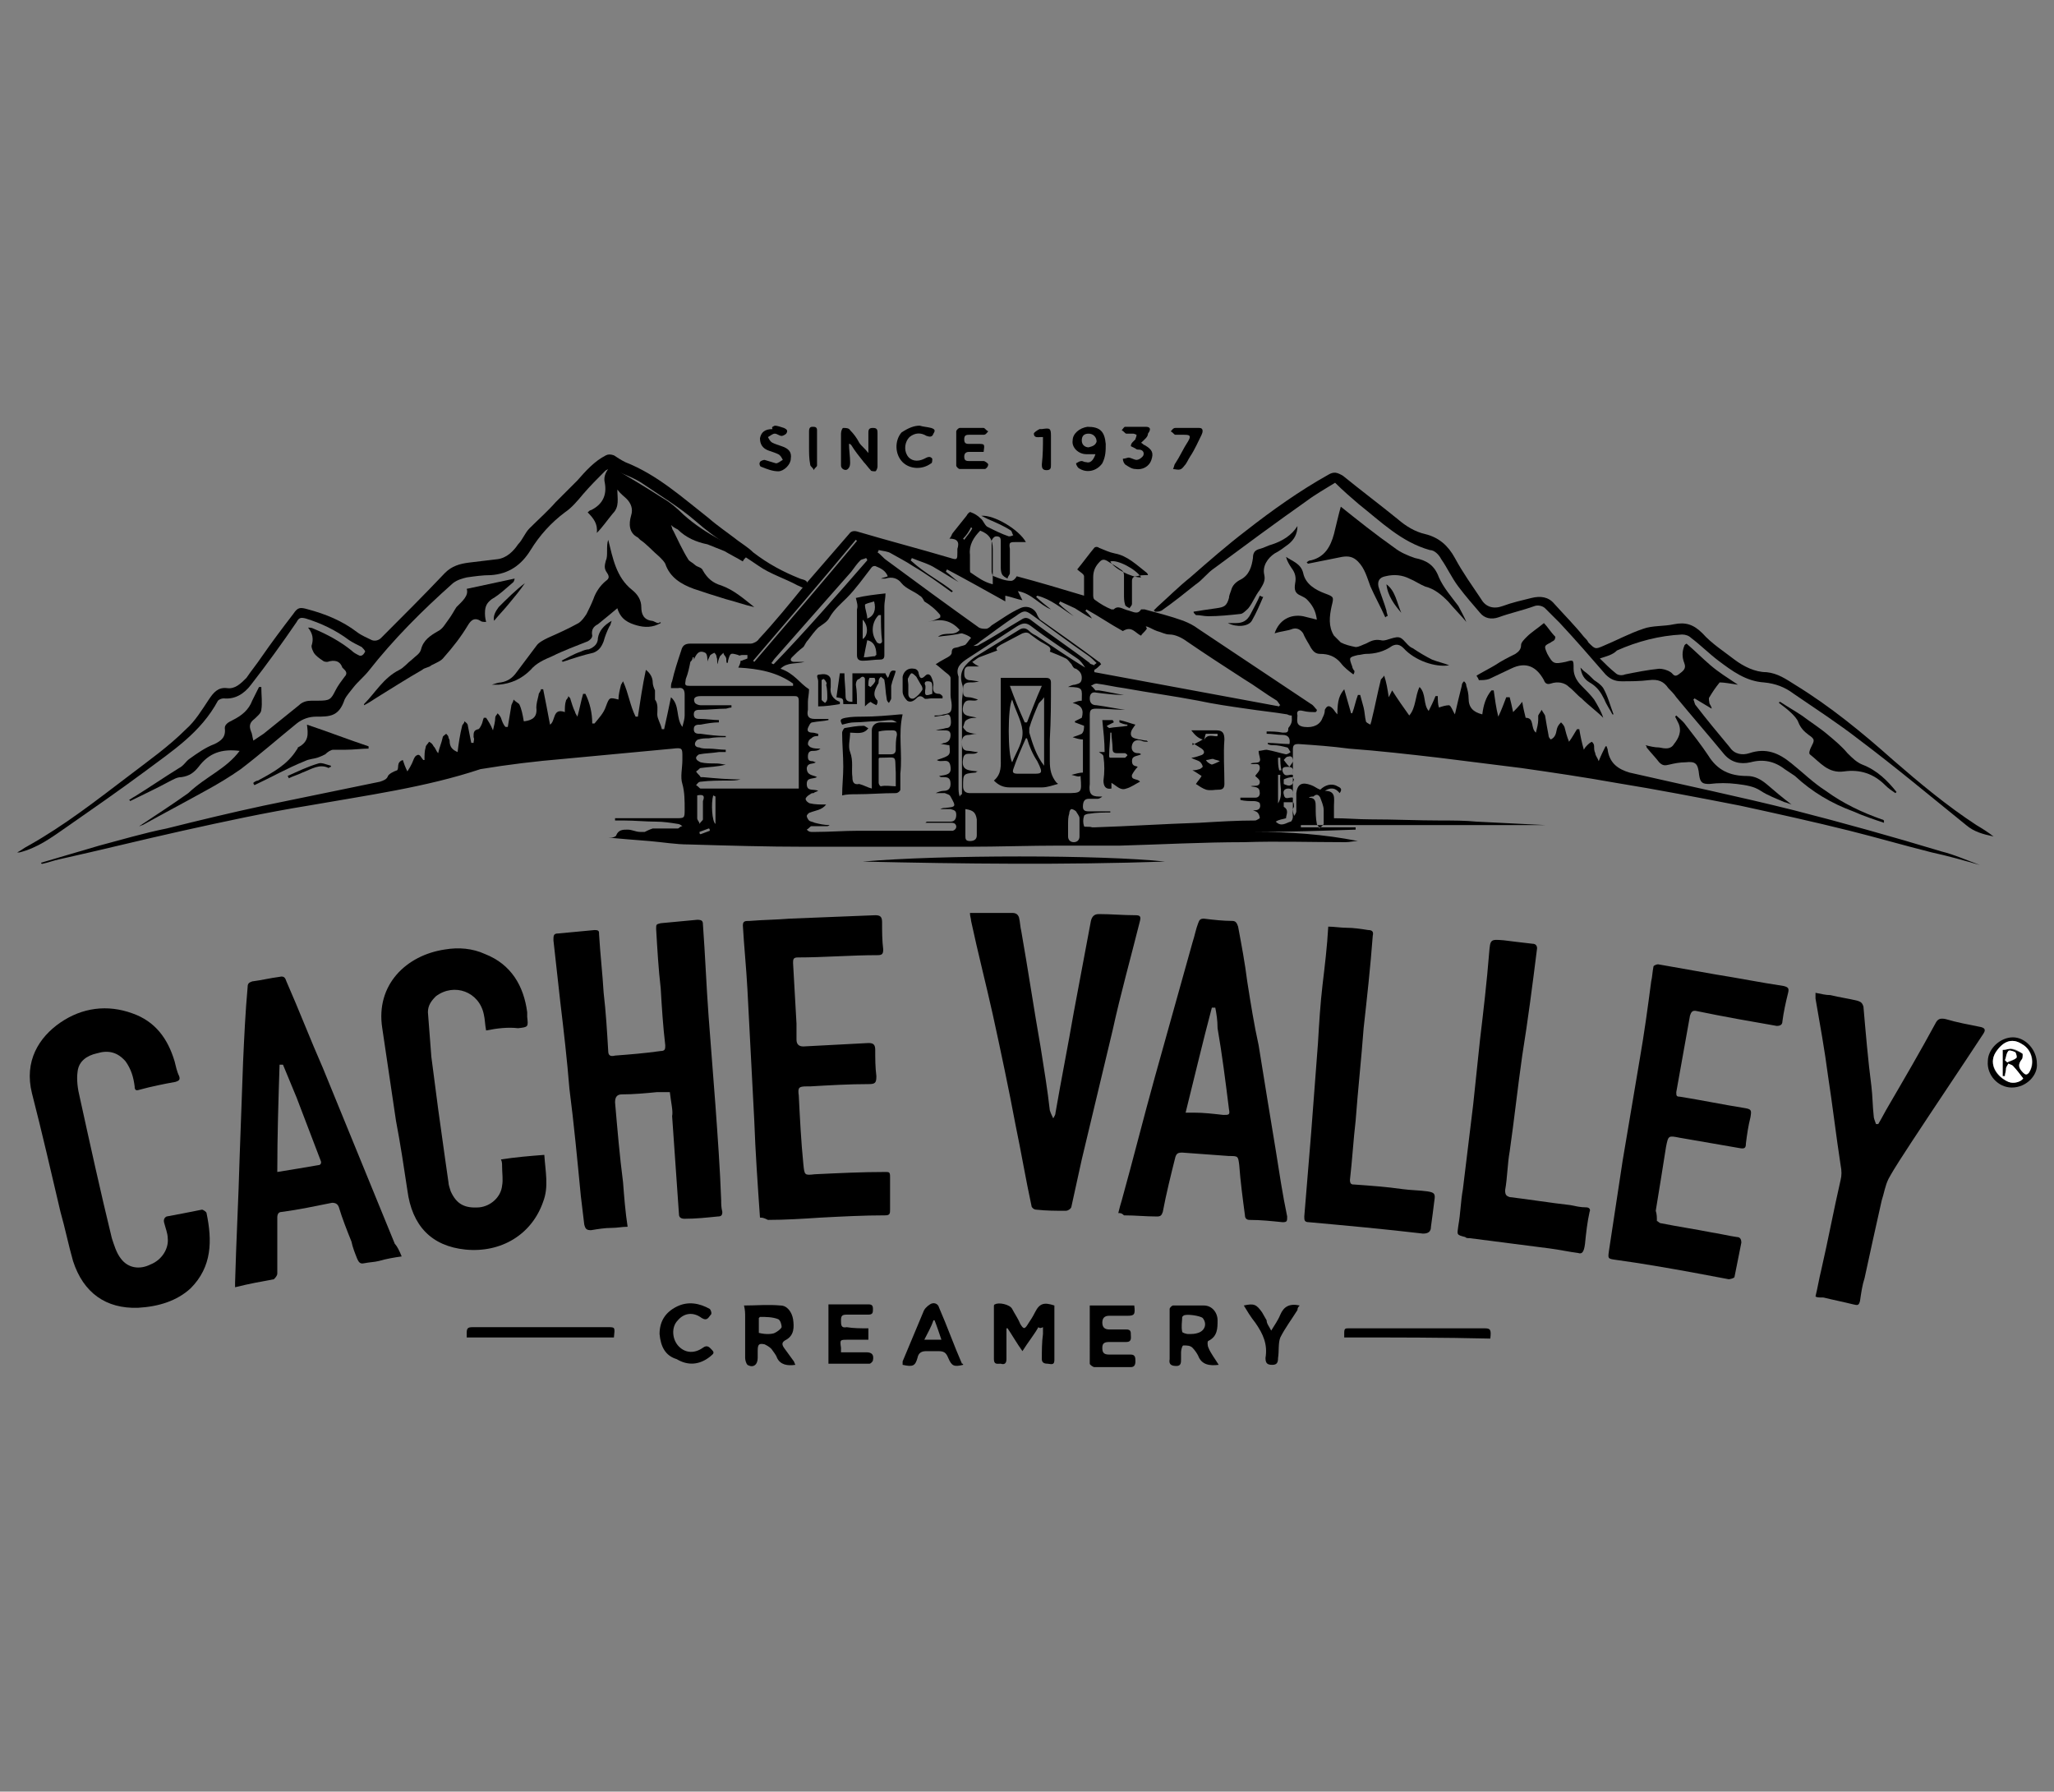
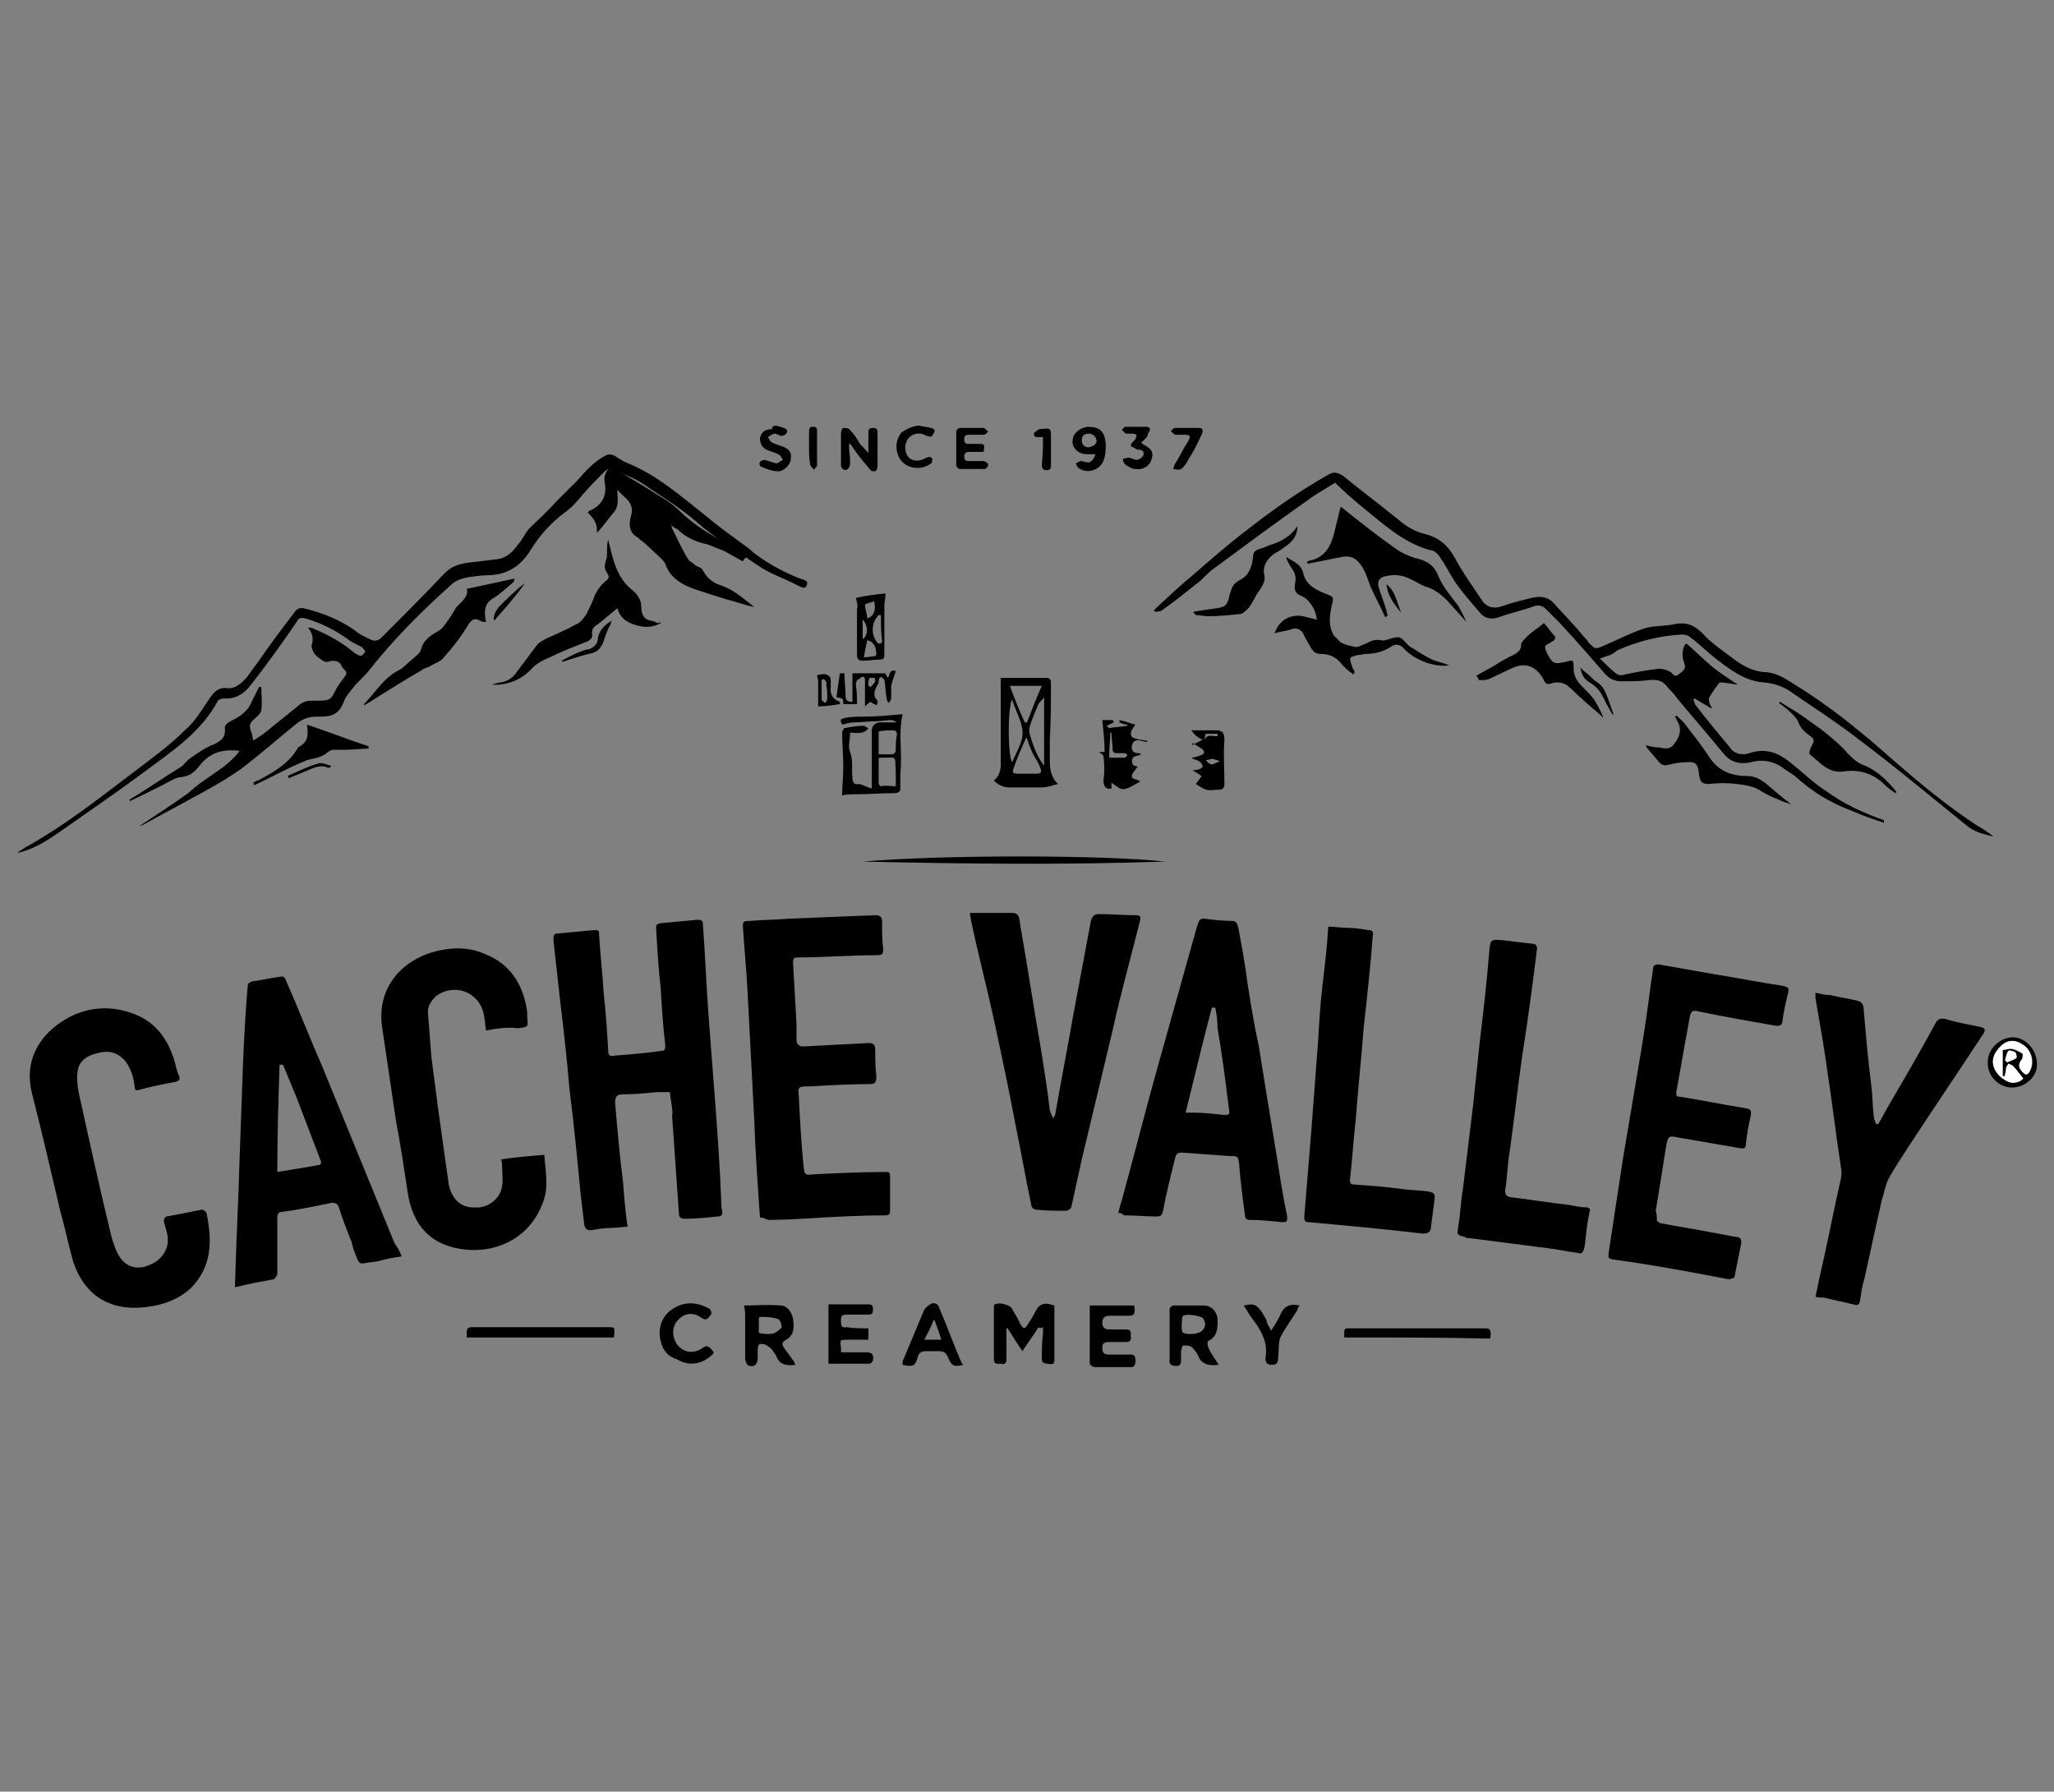
<svg xmlns="http://www.w3.org/2000/svg" version="1.1" id="Capa_1" x="0px" y="0px" viewBox="0 0 180 157" style="enable-background:new 0 0 180 157;" xml:space="preserve">
  <rect x="0" y="0" width="180" height="157" fill="#808080" stroke="none" />
  <style type="text/css">
	.st0{fill:#FFFFFF;}
</style>
  <g>
-     <path d="M3.6,75.6c1.7-0.5,3.4-1,5.1-1.5c1.9-0.5,3.9-1.1,5.9-1.5c2.8-0.7,5.7-1.4,8.5-2c3.4-0.7,6.8-1.4,10.2-2.1   c0.3-0.1,0.6-0.2,0.7-0.5c0.1-0.2,0.5-0.4,0.8-0.5c0.2-0.2-0.1-0.7,0.5-0.9c0.1,0.3,0.2,0.6,0.4,1c0.2-0.3,0.3-0.5,0.4-0.7   c0.1-0.2,0.2-0.6,0.4-0.7c0.3-0.2,0.4,0.2,0.6,0.4c0,0,0,0,0.1,0c0-0.4,0-0.8,0.1-1.1c0-0.2,0.2-0.3,0.3-0.5   c0.2,0.1,0.3,0.2,0.4,0.4c0.2,0.2,0.2,0.4,0.4,0.6c0.1-0.5,0.3-0.9,0.4-1.4c0-0.1,0.2-0.2,0.3-0.3c0.1,0.1,0.2,0.2,0.2,0.3   c0,0.1,0.1,0.2,0.1,0.3c0,0.5,0.2,0.8,0.7,1c0.1-0.8,0.2-1.5,0.4-2.3c0-0.1,0.2-0.2,0.2-0.4c0.1,0.1,0.3,0.2,0.3,0.4   c0.1,0.5,0.2,1,0.3,1.5c0.1,0,0.2,0,0.2,0c0-0.2,0.1-0.3,0-0.5c0-0.4,0-0.6,0.4-0.7c0.1,0,0.2-0.2,0.3-0.4c0.1-0.2,0.1-0.4,0.2-0.6   c0,0,0.1,0,0.2,0c0.2,0.3,0.4,0.6,0.6,1.1c0.1-0.4,0.2-0.8,0.2-1.1c0-0.2,0.2-0.3,0.2-0.4c0.1,0.1,0.2,0.2,0.3,0.4   c0.1,0.3,0.2,0.6,0.4,0.8c0,0,0.1,0,0.2,0c0.1-0.6,0.2-1.2,0.3-1.8c0-0.2,0.2-0.4,0.2-0.6c0.2,0.2,0.4,0.3,0.5,0.4   c0.2,0.4,0.3,0.9,0.4,1.5c0,0,0.1,0,0.1,0c0.7-0.1,1.1-0.4,1-1.2c0-0.3,0.1-0.7,0.2-1.1c0-0.2,0.2-0.3,0.2-0.5c0.1,0,0.1,0,0.2,0   c0.2,1,0.4,2,0.6,3.1c0.5-0.3,0.2-1.5,1.3-1.1c0-0.4,0-0.7,0.1-1c0-0.1,0.2-0.2,0.2-0.4c0.1,0.1,0.2,0.2,0.2,0.3   c0.1,0.3,0.2,0.7,0.4,1.1c0,0.1,0.1,0.2,0.2,0.4c0.2-0.7,0.3-1.3,0.5-2c0.1,0,0.2,0,0.2,0c0.4,0.8,0.6,1.7,0.6,2.6   c0.1,0,0.1,0,0.2,0c0.4-0.5,0.8-0.9,1-1.5c0.3-0.8,0.3-0.8,1.1-0.6c0-0.4,0.1-0.8,0.2-1.2c0-0.1,0.1-0.2,0.2-0.4   c0.5,1.1,0.6,2.1,1.1,3.1c0.1,0,0.1,0,0.2,0c0.2-1.3,0.4-2.7,0.7-4.1c0.4,0.3,0.6,0.7,0.6,1.1c0,0.2,0.1,0.5,0.2,0.7   c0,0.2,0,0.3,0,0.5c0,0.1,0,0.2,0,0.3c0.3,0.4,0.2,0.9,0.2,1.3c0,0.4,0.3,0.8,0.4,1.3c0.1,0,0.1,0,0.2,0c0.2-0.9,0.4-1.8,0.6-2.8   c0.8,0.7,0.4,1.8,1,2.6c0.1-0.4,0.2-0.7,0.2-1c0-0.6,0-1.2,0-1.8c0-0.4-0.1-0.7-0.6-0.6c-0.2,0-0.4,0-0.6,0c0-0.2,0-0.4,0.1-0.6   c0.2-0.9,0.5-1.8,0.8-2.7c0.1-0.4,0.3-0.6,0.8-0.6c1.8,0,3.6,0,5.3,0c0.2,0,0.6-0.2,0.7-0.4c1.4-1.5,2.7-3.1,4-4.7   c1.3-1.5,2.6-3,3.9-4.5c0.2-0.3,0.5-0.3,0.8-0.2c2.7,0.8,5.4,1.5,8.1,2.3c0.6,0.2,0.6,0.1,0.6-0.5c0-0.1,0-0.2,0-0.3   c0.2-0.6,0-0.9-0.7-0.9c0.2-0.2,0.2-0.4,0.3-0.5c0.4-0.5,0.8-1,1.2-1.5c0.1-0.2,0.3-0.4,0.4-0.3c0.3,0.1,0.6,0.3,0.8,0.5   c0.3,0.2,0.4,0.7,0.7,0.8c0.6,0.3,1.2,0.6,1.8,0.8c0.1,0,0.2,0,0.4-0.1c-0.1-0.1-0.1-0.3-0.2-0.4c-0.6-0.4-1.3-0.7-2-1   c-0.2-0.1-0.4-0.2-0.6-0.3c1.1-0.1,3.3,1.2,3.9,2.3c-0.3,0-0.6,0-0.8,0c-0.6,0-0.7,0-0.6,0.6c0,0.7,0,1.4,0,2.1   c0,0.2-0.2,0.3-0.2,0.5c-0.2-0.1-0.4-0.2-0.5-0.4c-0.1-0.2-0.1-0.5-0.1-0.7c0-0.7,0-1.5,0-2.2c0-0.3-0.1-0.4-0.4-0.4   c-0.2,0-0.4,0.3-0.4,0.4c0,0.9,0,1.8,0,2.7c0,0.1,0.1,0.4,0.2,0.4c0.5,0.2,1,0.4,1.5,0.4c0.2,0,0.4-0.2,0.5-0.4   c1.9,0.5,3.9,1.1,5.9,1.7c0-0.6,0-1.2,0-1.7c0-0.2-0.4-0.4-0.6-0.6c0.5-0.6,1-1.3,1.5-1.9c0.1-0.1,0.3-0.1,0.4,0   c0.5,0.2,0.9,0.4,1.4,0.5c1.1,0.2,1.9,1,2.8,1.7c0,0,0.1,0.1,0.1,0.2c-0.4,0-0.7,0-1,0.1c-0.3,0-0.4,0.2-0.4,0.4c0,0.7,0,1.3,0,2   c0,0.2-0.2,0.3-0.2,0.4c-0.2-0.1-0.4-0.2-0.4-0.3c-0.1-0.3-0.1-0.6-0.1-0.9c0-0.6,0-1.1,0-1.7c0-0.2-0.1-0.4-0.3-0.5   c-0.4-0.3-0.8-0.5-1.1-0.7c-0.3-0.2-0.5-0.2-0.7,0c-0.4,0.4-0.6,0.8-0.6,1.4c0,0.5,0,1,0,1.5c0,0.2,0,0.4,0.2,0.5   c0.4,0.3,0.9,0.6,1.4,0.8c0,0,0.2,0,0.2,0c0.4-0.4,0.8,0,1.3,0.1c0.4,0.1,0.8,0.4,1.1-0.1c0,0,0.2,0,0.3,0c1.1,0.3,2.3,0.6,3.4,1   c0.5,0.2,0.9,0.4,1.3,0.7c3.3,2.2,6.6,4.4,9.9,6.6c0.2,0.1,0.3,0.3,0.5,0.5c0,0.1,0,0.1-0.1,0.2c-0.4,0-0.7,0-1.1-0.1   c-0.4-0.1-0.6,0-0.5,0.4v0c0,0.4-0.2,0.9,0.6,1c0.8,0.1,1.4-0.2,1.6-0.8c0.1-0.2,0.2-0.4,0.2-0.7c0.2-0.4,0.4-0.4,0.7-0.1   c0.1,0.1,0.2,0.3,0.4,0.5c0-1.3,0.2-1.7,0.6-2.2c0.2,0.7,0.4,1.4,0.6,2.1c0,0,0.1,0,0.1,0c0.2-0.5,0.3-1.1,0.5-1.6   c0.1,0,0.1,0,0.2,0c0.1,0.4,0.2,0.7,0.3,1.1c0.1,0.4,0.1,0.8,0.2,1.2c0,0.1,0.2,0.2,0.4,0.3c0-0.1,0.1-0.3,0.1-0.4   c0.3-1.2,0.5-2.3,0.8-3.5c0-0.1,0.2-0.2,0.3-0.4c0.2,0.6,0.3,1.2,0.4,1.9c0.1-0.2,0.2-0.4,0.3-0.6c0.5,0.8,1,1.5,1.5,2.2   c0.6-0.7,0.5-1.7,0.9-2.5c0.6,0.6,0.3,1.5,0.8,2.1c0.2-0.4,0.4-0.8,0.6-1.3c0,0,0.1,0,0.2,0c0,0.3,0,0.7,0.1,1   c0.3-0.1,0.6-0.2,0.9-0.2c0.2,0.1,0.3,0.5,0.5,0.8c0.2-0.9,0.4-1.7,0.6-2.5c0-0.2,0.1-0.3,0.2-0.4c0.1,0.1,0.2,0.2,0.2,0.4   c0.1,0.3,0.2,0.7,0.2,1.1c0,0.8,0.4,1.2,1.2,1.4c0.1-0.8,0.3-1.5,0.8-2.1c0.1,0,0.1,0,0.2,0c0.1,0.7,0.2,1.5,0.4,2.3   c0.3-0.6,0.5-1.2,0.7-1.7c0.1,0,0.2,0,0.3,0c0.1,0.4,0.2,0.8,0.3,1.3c0.2-0.2,0.5-0.5,0.8-0.9c0.1,0.6,0.2,1,0.3,1.4   c0.8,0,0.4,0.9,0.9,1.3c0.1-0.4,0.2-0.8,0.2-1.1c0-0.1,0-0.3,0-0.4c0.1-0.2,0.2-0.3,0.3-0.5c0.1,0.2,0.2,0.3,0.3,0.5   c0.1,0.6,0.2,1.2,0.3,1.7c0,0.2,0.1,0.3,0.2,0.4c0.2-0.1,0.3-0.2,0.4-0.4c0.1-0.2,0.1-0.5,0.2-0.7c0.1-0.2,0.2-0.3,0.3-0.4   c0.1,0.1,0.2,0.2,0.3,0.4c0.1,0.4,0.2,0.8,0.4,1.3c0.3-0.4,0.5-0.8,0.7-1.1c0.1,0,0.1,0,0.2,0c0.1,0.6,0.2,1.1,0.4,1.8   c0.1-0.2,0.2-0.3,0.3-0.4c0.1-0.1,0.2-0.2,0.4-0.3c0.1,0.1,0.2,0.2,0.2,0.4c0,0.2,0,0.4,0.1,0.6c0,0.2,0.2,0.4,0.3,0.7   c0.2-0.5,0.4-0.9,0.6-1.3c0,0,0.1,0,0.1,0c0,0.1,0.1,0.2,0.1,0.4c0.2,1.1,0.9,1.6,1.9,1.9c4.8,1.1,9.6,2.1,14.4,3.3   c4.3,1.1,8.6,2.3,12.9,3.6c1.2,0.3,2.3,0.8,3.4,1.2c-1.4-0.4-2.8-0.8-4.2-1.1c-2.4-0.6-4.8-1.3-7.2-1.9c-3.2-0.8-6.4-1.5-9.6-2.2   c-3.6-0.7-7.2-1.4-10.9-2c-2.8-0.5-5.5-0.9-8.3-1.3c-2.4-0.3-4.8-0.6-7.2-0.9c-2.6-0.3-5.2-0.6-7.9-0.8c-1.5-0.2-2.9-0.3-4.4-0.4   c-0.4,0-0.5,0.1-0.5,0.5c0,1.5,0,3.1,0,4.7c0,0.2,0,0.5,0,0.7c0,0.1,0.1,0.3,0.1,0.4c0.1-0.1,0.2-0.3,0.2-0.4c0-0.4,0-0.8,0-1.2   c0-0.2,0-0.3,0-0.4c0.1-0.8,0.5-1,1.3-0.7c0.3,0.1,0.5,0.3,0.8,0.4c0.4-0.4,1-0.6,1.5-0.3c0.2,0.1,0.5,0.2,0.2,0.6   c-0.4-0.5-0.8-0.5-1.3-0.2c1,0,0.8,0.7,0.8,1.3c0,0.3,0,0.6,0,1.1c1.1,0,2.1,0.1,3.2,0.1c2.1,0,4.1,0.1,6.2,0.1c1,0,2.1,0,3.1,0.1   c2,0.1,4,0.2,6,0.3c-7.1,0-14.2,0-21.4,0c0,0.1,0,0.1,0,0.2c0.8,0,1.6,0,2.4,0c0.8,0,1.6,0,2.4,0c0,0.1,0,0.1,0,0.2   c-2.9,0.1-5.8,0.2-8.8,0.2c3,0,6,0.2,9,0.8c-0.4,0-0.7,0.1-1.1,0.1c-3,0-5.9-0.1-8.9,0c-3.6,0-7.2,0.2-10.8,0.3c-1.7,0-3.5,0-5.3,0   c-2.7,0-5.4,0.1-8.1,0.1c-2.3,0-4.7,0-7.1,0c-2.3,0-4.7,0-7.1,0c-3.4,0-6.8-0.1-10.2-0.2c-1.2,0-2.3-0.2-3.5-0.3   c-1.3-0.1-2.5-0.2-3.6-0.3c0,0,0.2,0,0.3,0c0.1,0,0.4-0.1,0.4-0.2c0.2-0.5,0.6-0.5,1-0.5c0.4,0,0.7,0.2,1.1,0.2c0.1,0,0.3,0,0.4,0   c0.2-0.1,0.4-0.2,0.7-0.3c0.7,0,1.5,0,2.2,0c0.1,0,0.2-0.2,0.4-0.2c-0.1-0.1-0.3-0.2-0.4-0.2c-0.6-0.1-1.3-0.2-1.9-0.2   c-0.9,0-1.9-0.1-2.8-0.1c-0.3,0-0.5,0-0.8,0c0,0,0-0.1,0-0.2c0.2,0,0.4,0,0.6,0c1.5,0,3.1,0,4.7,0c0.8,0,0.8,0,0.8-0.8   c0-0.7,0-1.5-0.2-2.2c-0.2-0.6,0-1.4,0-2.1c0-0.1,0-0.2,0-0.3c0-0.7,0-0.8-0.8-0.7c-3.2,0.3-6.4,0.6-9.6,0.9   c-2.4,0.2-4.9,0.5-7.3,0.9C37.3,69,32.1,69.7,27,70.6c-3.7,0.6-7.4,1.4-11,2.2c-3.6,0.8-7.2,1.7-10.8,2.5c-0.5,0.1-1,0.3-1.5,0.4   C3.6,75.7,3.6,75.6,3.6,75.6z M70.9,60.4c0,0.4-0.1,0.8-0.1,1.1c0,0.2,0,0.5,0,0.7c-0.1,0.5,0,0.8,0.6,0.8c0.4,0,0.8,0,1.2,0   c0,0,0,0.1,0,0.1c-0.4,0.1-0.9,0.1-1.4,0.2c-0.2,0-0.3,0.3-0.4,0.5c-0.1,0.3,0.1,0.4,0.4,0.4c0.2,0,0.4,0.1,0.5,0.1   c0,0,0,0.1,0,0.2c-0.2,0-0.4,0-0.6,0.2c-0.2,0.1-0.3,0.3-0.3,0.5c0,0.1,0.2,0.3,0.3,0.3c0.2,0.1,0.5,0.1,0.8,0.1   c-0.2,0.2-0.5,0.2-0.7,0.2c-0.3,0-0.4,0.2-0.4,0.5c0,0.3,0.1,0.4,0.4,0.4c0.1,0,0.2,0.1,0.3,0.1c-0.3,0.2-0.7,0-0.8,0.5   c0,0.7,0.6,0.6,0.9,0.8c-0.4,0.2-0.9,0-0.9,0.6c0,0.7,0.6,0.4,1,0.6c-0.2,0.1-0.3,0.1-0.4,0.2c-0.1,0-0.2,0-0.3,0.1   c-0.2,0.1-0.4,0.3-0.4,0.4c0,0.2,0.3,0.4,0.4,0.4c0.4,0.1,0.9,0.1,1.4,0.1C72,71,71.5,71,71,71.2c-0.1,0-0.3,0.2-0.3,0.3   c0,0.1,0.1,0.3,0.2,0.4c0.1,0.1,0.3,0.1,0.5,0.2c0.4,0.1,0.8,0.2,1.3,0.2c-0.1,0.1-0.2,0.1-0.3,0.1c-0.4,0-0.9,0-1.3,0   c-0.1,0-0.2,0.2-0.4,0.3c0.1,0.1,0.2,0.2,0.4,0.2c0.1,0,0.3,0,0.4,0c1.2,0,2.5-0.1,3.7-0.1c2.5,0,5.1,0,7.7,0c0.2,0,0.4,0,0.6,0   c0.3-0.1,0.4-0.4,0.2-0.6c-0.1-0.1-0.3-0.1-0.4-0.1c-0.7,0-1.5,0-2.2,0c0.1-0.1,0.1-0.1,0.2-0.1c0.7,0,1.3,0,2,0   c0.4,0,0.5-0.3,0.5-0.6c0-0.4-0.2-0.4-0.5-0.5c-0.3,0-0.6,0-0.9,0c0.2-0.1,0.3-0.1,0.4-0.1c1-0.1,1-0.1,0.5-1   c-0.1-0.2-0.3-0.2-0.5-0.3c-0.2,0-0.5,0-0.8,0c0.2-0.1,0.5-0.2,0.7-0.2c0.4,0,0.6-0.2,0.6-0.6c0-0.5-0.2-0.6-0.6-0.6   c-0.1,0-0.1,0-0.2,0c0,0-0.1,0-0.2-0.1c0.6-0.1,1.1-0.1,1-0.8c-0.1-0.9-0.8-0.3-1.2-0.6c1.2-0.4,1.2-0.4,1.1-1.3   c-0.2,0-0.5-0.1-0.8-0.1c0.2,0,0.2-0.1,0.4-0.1c0.4-0.1,0.5-0.4,0.5-0.7c0-0.4-0.3-0.4-0.6-0.4c-0.2,0-0.5,0-0.7,0   c0.3-0.1,0.6-0.1,0.9-0.2c0.4,0,0.5-0.3,0.4-0.9c-0.1-0.4-0.3-0.3-0.6-0.2c-0.3,0-0.6,0.1-0.8,0.1c0,0,0-0.1,0-0.1   c0.2,0,0.5,0,0.8-0.1c0.6-0.1,0.7-0.2,0.7-0.8c0-0.3-0.1-0.6-0.1-0.9c0-0.5,0-1,0-1.5c0-0.1-0.1-0.2-0.2-0.3   c-0.4-0.3-0.7-0.6-1.1-0.9c0.2-0.1,0.3-0.2,0.5-0.3c0.3-0.2,0.9-0.4,0.9-0.7c0-0.5,0.3-0.4,0.6-0.5c0.2-0.1,0.4-0.1,0.6-0.2   c0.2-0.2,0.3-0.4,0.5-0.6c-0.2-0.2-0.5-0.3-0.8-0.4c-0.2,0-0.4,0.1-0.6,0.1c-0.5,0.1-0.9,0.1-1.5,0.2c0.6-0.5,1.4,0,1.9-0.6   c-0.8-0.9-1.7-1-2.8-0.7c0.4-0.1,0.8-0.2,1.1-0.4c0-0.1,0-0.2,0-0.2C82,53.4,81.5,53,81,52.7c-0.1-0.2-0.2-0.4-0.4-0.5   c-0.5-0.4-1.2-0.6-1.6-1.1c-0.3-0.4-0.8-0.6-1.4-0.4c-0.1,0-0.2,0-0.4,0v0c0.2-0.1,0.4-0.1,0.6-0.2c-0.2-0.5-0.6-0.7-1.1-0.9   c-0.1,0-0.2,0-0.3,0.1c-0.7,0.9-1.4,1.9-2.2,2.7c-0.5,0.5-1.1,1-1.5,1.7c-0.2,0.4-0.6,0.6-1,0.9c-0.3,0.3-0.6,0.7-0.9,1.1   c-0.2,0.2-0.3,0.5-0.4,0.6c-0.4,0.3-0.7,0.6-1,0.9c-0.2,0.2-0.1,0.4,0.2,0.4c0.2,0,0.3,0,0.4,0s0.3,0,0.5,0c-0.7,0.2-1.5,0-2.1,0.6   C69.6,59,70.1,59.9,70.9,60.4z M113.2,62.7c-0.1,0-0.2,0-0.4-0.1c-1.2-0.2-2.3-0.3-3.6-0.5c-1.4-0.2-2.8-0.4-4.2-0.7   c-2.1-0.4-4.3-0.7-6.5-1.1c-0.8-0.1-1.6-0.3-2.4-0.4c-0.2,0-0.3,0.1-0.5,0.2c0.2,0.1,0.3,0.3,0.4,0.4c0.1,0,0.2,0,0.3,0   c0.7,0.1,1.5,0.3,2.2,0.4c-0.8,0-1.6-0.1-2.4-0.2c-0.4-0.1-0.6,0.1-0.6,0.5c0,0.4,0.2,0.6,0.6,0.6c0.8,0.1,1.7,0.3,2.5,0.4   c-0.8,0-1.7-0.1-2.5-0.1c-0.5,0-0.6,0.1-0.6,0.6c0,0.2,0,0.4,0,0.6c0,0.6,0,1.3,0,1.9c0,0,0,0.1,0,0.2c0,0.3,0,0.6,0,0.8   c0,0.2,0,0.4,0,0.6c0,0.6,0,1.3,0,1.9c-0.1,0.8,0.1,1.1,0.8,1.1c0.1,0,0.2,0,0.3,0c-0.1,0.1-0.3,0.2-0.4,0.2c-0.2,0-0.5,0-0.8,0   c-0.4,0-0.5,0.3-0.5,0.7c0,0.4,0.3,0.4,0.6,0.4c0.4,0,0.7,0,1.1,0c0.2,0,0.4,0,0.7,0c0,0,0,0.1,0,0.1c-0.6,0-1.2,0-1.8,0.1   c-0.2,0-0.5,0.1-0.5,0.2c-0.1,0.3-0.1,0.6,0,0.9c0,0.1,0.5,0,0.7,0.1c0.1,0,0.2,0,0.2,0c3.1-0.1,6.1-0.3,9.2-0.4   c1.7-0.1,3.3-0.2,4.9-0.2c0.1,0,0.4-0.2,0.4-0.2c0-0.2-0.1-0.4-0.2-0.5c-0.1-0.1-0.2-0.1-0.4-0.2c0.2,0,0.2,0,0.2,0   c0.4,0,0.5-0.3,0.4-0.6c0-0.1-0.3-0.2-0.5-0.2c-0.4,0-0.8,0-1.2-0.1c0,0,0-0.1,0-0.2c0.4,0,0.8,0,1.3,0c0.3,0,0.4-0.2,0.4-0.4   c0-0.6-0.4-0.5-0.8-0.6c0.3-0.1,0.8,0.1,0.8-0.4c0-0.2-0.3-0.4-0.4-0.5c0.1-0.2,0.4-0.4,0.4-0.7c0-0.6-0.6-0.2-0.8-0.4   c0.3-0.1,0.7,0,0.8-0.2s-0.1-0.5-0.1-0.9c0.2,0,0.5-0.1,0.7-0.1c0.6,0.1,1.2,0.3,1.7,0.4c0.1,0,0.3-0.1,0.4-0.2   c-0.1-0.1-0.2-0.4-0.3-0.4c-0.4-0.1-0.8-0.2-1.2-0.2c-0.2,0-0.3,0-0.5-0.1c0,0,0-0.1,0-0.1c0.6,0,1.3,0.1,1.9,0.1   c0.1-0.5-0.1-0.8-0.6-0.8c-0.5,0-0.9-0.1-1.4-0.1c0,0,0-0.1,0-0.2c0.5,0,0.9,0,1.4,0.1c0.4,0,0.5,0,0.5-0.4   C113.3,63.3,113.2,63.1,113.2,62.7z M83.5,51.8c0,0-0.1,0.1-0.1,0.1c-1.1-0.8-2.2-1.6-3.4-2.3c-0.6-0.4-1.2-0.7-1.9-1.1   c-0.3-0.2-0.7-0.2-1.1-0.3c0,0,0,0.1-0.1,0.2c0.3,0.2,0.5,0.5,0.8,0.7c2.7,2,5.3,3.9,8.1,5.9c0.2,0.1,0.4,0.1,0.6,0.1   c0.2,0,0.4-0.2,0.5-0.3c0.8-0.5,1.6-1.1,2.5-1.5c0.6-0.3,1.3,0,1.5,0.6c0.1,0.2,0.2,0.4,0.4,0.5c1.7,1.2,3.4,2.4,5,3.6   c0.1,0,0.1,0.1,0.2,0.2c-0.2,0.2-0.4,0.4-0.6,0.5c0,0,0,0.1,0,0.2c5.4,1,10.8,2,16.2,3c0,0,0-0.1,0.1-0.1c-0.1-0.1-0.2-0.3-0.3-0.4   c-1-0.6-1.9-1.3-2.9-1.9c-1.7-1.1-3.4-2.2-5-3.3c-0.4-0.3-1-0.6-1.5-0.6c-0.4,0-0.7-0.2-1.1-0.3c-0.3-0.1-0.6-0.3-0.9-0.4   c0,0-0.1,0-0.1,0c0.1,0.1,0.1,0.2,0.1,0.2c-0.2,0.3-0.4,0.4-0.5,0.6c-0.5-0.2-0.8-0.9-1.6-0.4c-1.1-0.6-2.1-1.3-3.2-1.9   c0,0,0,0.1-0.1,0.1c0.2,0.2,0.4,0.4,0.6,0.7c-0.6-0.3-1-0.6-1.5-0.9c-0.4-0.2-0.9-0.4-1.3-0.6c0,0.1-0.1,0.1-0.1,0.2   c0.4,0.4,0.8,0.7,1.3,1.1c-1.1-0.7-2-1.5-3.2-1.8c0,0-0.1,0.1-0.1,0.1c0.4,0.4,0.8,0.7,1.3,1.1c-1-0.4-1.7-1.4-2.9-1.6   c0.2,0.4,0.3,0.6,0.4,0.8c-0.5-0.1-1-0.3-1.5-0.4c0,0.2,0,0.3,0,0.5c-1.8-1-3.4-1.9-5.1-2.8c0,0-0.1,0.1-0.1,0.2   c0.4,0.3,0.7,0.6,1.1,0.9c-0.7-0.4-1.3-0.8-2-1.2c-0.6-0.4-1.4-0.6-2.1-0.9c0,0,0,0.1-0.1,0.2C81.1,50.3,82.4,50.9,83.5,51.8z    M93.9,67.9c0.4-0.1,0.7-0.2,1-0.2c0-1,0-2,0-2.9c-0.3,0-0.6-0.1-0.9-0.2c0.3-0.1,0.6-0.2,0.8-0.3c0.2-0.2,0.2-0.5,0.2-0.7   c-0.3-0.1-0.5-0.2-0.8-0.3c0,0,0-0.1,0-0.1c0.2-0.1,0.4-0.2,0.6-0.3c0.2-0.7,0-1.1-0.8-1.3c0.3-0.1,0.5-0.2,0.8-0.2   c0-1,0.2-1.2-1.2-1.2c0.2-0.1,0.4-0.2,0.6-0.2c0.3-0.1,0.6-0.1,0.6-0.6c0-0.4-0.2-0.6-0.5-0.8c-0.2,0-0.3-0.2-0.4-0.4   c-0.2-0.2-0.3-0.4-0.5-0.5c-0.4-0.2-0.9-0.4-1.4-0.6c0.2-0.4-0.2-0.5-0.5-0.7c-0.4-0.2-0.8-0.5-1.2-0.8c-0.2-0.2-0.4-0.2-0.7-0.1   c-0.6,0.3-1.3,0.7-1.9,1c-0.3,0.2-0.5,0.3-0.3,0.5c-0.5,0.2-1.1,0.4-1.6,0.6c-0.2,0.1-0.4,0.3-0.6,0.4c0.2,0.2,0.4,0.3,0.6,0.4   c-0.3,0-0.6,0-0.9,0c-0.4,0-0.4,0.4-0.4,0.6s0,0.5,0.4,0.6c0.3,0,0.6,0.1,0.9,0.1c-0.3,0.1-0.5,0.1-0.8,0.1c-0.3,0-0.6,0.1-0.6,0.5   c0,0.4-0.1,0.8,0.5,0.8c0.2,0,0.5,0.1,0.8,0.2c-0.4,0.3-1.1-0.3-1.3,0.6c-0.2,1,0.7,0.8,1.2,1c-0.3,0-0.6,0-0.9,0.2   c-0.2,0.1-0.2,0.4-0.3,0.6c0,0.1,0.2,0.3,0.3,0.4c0.2,0.1,0.5,0.2,0.9,0.2c-0.3,0-0.5,0.1-0.7,0.1c-0.4,0-0.6,0.2-0.6,0.6   s0,0.8,0.6,0.8c0.2,0,0.5,0.1,0.8,0.1c-0.4,0.4-1.2-0.2-1.3,0.6c-0.2,1.1,0.6,1,1.3,1.1c-0.1,0-0.2,0.1-0.2,0.1   c-1.1,0.1-1.1,0.1-1.1,1.2c0,0.4,0.2,0.6,0.6,0.6c2.8,0,5.6,0,8.4,0c1.4,0,1.4,0,1.3-1.4c0,0,0-0.1,0-0.1   C94.5,68.1,94.3,68,93.9,67.9z M70,69.1c0-0.1,0-0.1,0-0.2c0-2.5,0-5,0-7.5c0-0.4-0.2-0.4-0.4-0.4c-1.4,0-2.7,0-4.1,0   c-1.4,0-2.8,0-4.1,0c-0.5,0-0.7,0.2-0.5,0.6c0.1,0.1,0.3,0.2,0.5,0.2c0.9,0,1.8,0,2.7,0c0,0,0,0.1,0,0.2c-0.2,0-0.4,0.1-0.5,0.1   c-0.7,0-1.5,0.1-2.2,0.1c-0.3,0-0.6,0-0.6,0.4c0,0.4,0.3,0.4,0.6,0.4c0.5,0,1.1,0.1,1.6,0.1c0,0,0,0.1,0,0.2   c-0.5,0-1.1,0.1-1.6,0.2c-0.3,0-0.6,0-0.6,0.4c0,0.4,0.3,0.4,0.6,0.4c0.7,0.1,1.5,0.2,2.2,0.2c0,0,0,0.1,0,0.1c-0.5,0-1,0-1.5,0.1   c-0.3,0-0.6,0-0.9,0.1c-0.1,0-0.3,0.2-0.3,0.4s0.2,0.3,0.4,0.3c0.2,0.1,0.5,0.1,0.8,0.1c0.5,0,1,0.1,1.5,0.1c0,0,0,0.1,0,0.2   c-0.2,0-0.4,0-0.6,0c-0.6,0.1-1.2,0.1-1.7,0.2c-0.1,0-0.3,0.2-0.3,0.3c0,0.2,0.2,0.3,0.4,0.4c0.4,0.1,0.9,0.1,1.4,0.1   c0.3,0,0.6,0.1,0.8,0.1c-0.7,0.2-1.5,0.2-2.2,0.3c-0.1,0-0.2,0.2-0.4,0.3c0.1,0.2,0.3,0.3,0.4,0.5c0,0,0.1,0,0.2,0   c1.1,0.1,2.2,0.2,3.3,0.2c-0.4,0.1-0.7,0.1-1.1,0.1c-0.8,0-1.6,0-2.4,0.1c-0.2,0-0.3,0.2-0.4,0.3c0.2,0.1,0.3,0.3,0.4,0.3   c1.6,0,3.1,0,4.7,0C67.3,69.1,68.7,69.1,70,69.1z M60.8,57.6c0,0-0.1,0-0.1,0c0,0.2-0.1,0.3-0.2,0.4c-0.1,0.5-0.2,1-0.4,1.5   c-0.1,0.6-0.1,0.6,0.5,0.6c2.8,0,5.5,0,8.3,0c0.2,0,0.4,0,0.6,0c0-0.1,0-0.1,0-0.2c-1.4-1-3-1.3-4.8-1.4c0.1-0.2,0.2-0.4,0.2-0.6   c0,0,0.1,0,0.1,0c0.2-0.1,0.3-0.1,0.5-0.2c0,0,0-0.3,0-0.3c-0.2,0-0.3,0-0.5,0c-0.1,0-0.2,0.1-0.3,0c-0.7-0.2-0.7-0.2-0.9,0.5   c0,0.1,0,0.2-0.1,0.2c-0.1-0.2,0-0.4-0.1-0.5c0-0.1-0.2-0.2-0.2-0.4c-0.1,0.1-0.2,0.2-0.3,0.3c-0.1,0.2-0.2,0.5-0.2,0.7   c-0.1-0.2,0-0.4-0.1-0.6c0-0.2-0.1-0.3-0.2-0.4c-0.2,0.1-0.4,0.2-0.4,0.3c-0.1,0.2-0.2,0.4-0.2,0.5c0-0.2,0-0.7-0.2-0.8   c-0.6-0.3-0.8,0.2-1,0.6C60.8,58,60.8,57.8,60.8,57.6z M87,51.2c0-1.1,0-2.1,0-3.1c0-0.8-0.3-1.3-1.1-1.6c-0.6,0.6-1,1.3-0.9,2.1   c0,0.4,0,0.8,0,1.2c0,0.2,0,0.4,0.1,0.4C85.7,50.6,86.2,51,87,51.2z M95.1,58.5C95.1,58.5,95.1,58.5,95.1,58.5   c-0.2-0.3-0.4-0.6-0.7-0.8c-1.3-0.9-2.7-1.8-4-2.8c-0.5-0.4-0.8-0.3-1.3,0c-1.4,0.9-2.9,1.9-4.3,2.8c-0.6,0.4-1.1,0.8-0.8,1.6   c0,0.1,0,0.2,0,0.4c0,3.1,0,6.2,0,9.3c0,0.2,0,0.5,0.1,0.8c0.1-0.2,0.2-0.2,0.2-0.2c0-1.3,0-2.7,0-4c0-0.5,0-1.1,0-1.6   c0-0.8,0-1.7,0-2.5c0-0.5,0.2-1.1,0-1.6c-0.3-1.1,0.3-1.7,1.1-2.3c1.3-0.8,2.6-1.6,3.9-2.4c0.3-0.2,0.6-0.2,0.9,0.1   c0.2,0.2,0.4,0.3,0.6,0.4C92.2,56.6,93.6,57.6,95.1,58.5z M95.9,58.3c0-0.1,0.1-0.1,0.2-0.2c-0.2-0.2-0.5-0.5-0.8-0.7   c-1.6-1.1-3.2-2.3-4.7-3.4c-0.7-0.5-0.8-0.6-1.6,0c-1.1,0.7-2.1,1.5-3.1,2.2c-0.2,0.2-0.4,0.3-0.6,0.4c0.2,0,0.4,0,0.5-0.1   c1.3-0.7,2.5-1.5,3.7-2.2c0.3-0.2,0.5-0.2,0.8,0c1.7,1.3,3.5,2.5,5.2,3.8C95.5,58.2,95.7,58.2,95.9,58.3z M76,49.1   c0,0,0-0.1-0.1-0.2c-0.2,0.1-0.4,0.1-0.5,0.2c-0.3,0.3-0.5,0.6-0.8,1c-2.2,2.5-4.5,5.1-6.7,7.6c-0.1,0.1-0.2,0.3-0.3,0.4   c0,0,0.1,0.1,0.2,0.1C70.6,55.3,73.3,52.2,76,49.1z M93.6,72.3c0,0.3,0,0.7,0,1s0.2,0.5,0.5,0.5s0.5-0.2,0.5-0.5c0-0.5,0-1.1,0-1.6   c0-0.2-0.2-0.4-0.3-0.6c-0.1-0.1-0.3-0.2-0.4-0.2c-0.1,0-0.2,0.2-0.2,0.4C93.6,71.6,93.6,71.9,93.6,72.3z M66,57.9   c0,0,0.1,0.1,0.1,0.1c3-3.5,6-7,9-10.6c0,0-0.1-0.1-0.1-0.1C72,50.9,69,54.4,66,57.9z M84.6,70.9c0,0.8,0,1.6,0,2.3   c0,0.3,0,0.5,0.4,0.5c0.3,0,0.6-0.1,0.6-0.5c0-0.5,0-0.9,0-1.4C85.5,71.2,85.3,71,84.6,70.9z M114.7,69.9c0.6,0,0.6,0.4,0.6,0.8   c0,0.5,0,1,0.1,1.5c0,0.1,0.2,0.2,0.2,0.4c0.1-0.1,0.3-0.2,0.4-0.4c0-0.4,0-0.8,0-1.2c0-0.4-0.2-0.8-0.3-1.1   c-0.1-0.2-0.3-0.4-0.6-0.1C115,69.8,114.8,69.8,114.7,69.9z M100,50.6c-0.4-0.7-2.1-1.6-2.7-1.4C97.6,49.8,99.1,50.6,100,50.6z    M61.1,69.7c0,0.7,0,1.4,0,2c0,0.2,0.2,0.3,0.2,0.5c0.1-0.2,0.3-0.3,0.3-0.4c0-0.5,0-1.1,0-1.6C61.8,69.7,61.6,69.6,61.1,69.7z    M111.8,72c0.5,0.5,0.9,0.1,1.3,0c0.1,0,0.2-0.3,0.2-0.4c0-0.3-0.1-0.6,0.1-0.9c0-0.1,0-0.4-0.1-0.4c-0.2,0-0.5,0-0.8,0   c0,0.2,0,0.4,0,0.4c0.5,0.3,0.2,0.7,0.2,1C112.4,71.8,112.1,71.8,111.8,72z M62.7,72.2c0-0.8,0-1.6,0-2.4c0,0-0.2-0.1-0.2-0.1   C62.3,70.4,62.4,72,62.7,72.2z M112.2,67.9c0,0-0.1,0-0.2,0c0,0.8,0,1.7,0,2.5C112.5,69.6,112.1,68.8,112.2,67.9z M113.4,68.3   c0,0-0.1-0.1-0.1-0.2c-0.3,0-0.6,0.1-0.8,0.2c0,0,0,0.4,0,0.4c0.2,0.1,0.5,0.2,0.6,0.1C113.3,68.8,113.3,68.5,113.4,68.3z    M113,67.2c0.2-0.3,0.3-0.4,0.3-0.5c0-0.3-0.1-0.5-0.4-0.4c-0.2,0-0.3,0.2-0.4,0.3C112.6,66.7,112.7,66.9,113,67.2z M113.3,69.9   c0-0.4,0.1-0.8-0.4-0.8c-0.3,0-0.5,0.2-0.4,0.5C112.6,70.2,113,69.8,113.3,69.9z M113.3,67.9c0-0.4,0.1-0.7-0.4-0.7   c-0.3,0-0.6,0-0.5,0.4C112.6,68.2,113,67.8,113.3,67.9z M112.2,66.4c-0.1,0-0.1,0-0.2,0c0,0.4,0,0.7,0.1,1.1c0.1,0,0.1,0,0.2,0   C112.2,67.1,112.2,66.7,112.2,66.4z M62.2,72.8c0-0.1,0-0.2-0.1-0.2c-0.3,0.1-0.5,0.2-0.8,0.3c0,0.1,0,0.2,0.1,0.2   C61.7,73,61.9,72.9,62.2,72.8z M84.4,47.2c0,0,0.1,0.1,0.1,0.1c0.2-0.3,0.5-0.6,0.7-1c0,0-0.1-0.1-0.1-0.1   C84.9,46.6,84.7,46.9,84.4,47.2z" />
    <path d="M58.7,95.7c-0.4,0-0.7,0-1.1,0c-1,0.1-2.1,0.2-3.1,0.2c-0.4,0-0.6,0.2-0.6,0.7c0.2,2.3,0.4,4.7,0.7,7   c0.1,1.3,0.2,2.6,0.4,3.9c-0.5,0-0.9,0.1-1.4,0.1c-0.6,0-1.2,0.1-1.8,0.2c-0.4,0-0.5-0.1-0.6-0.5c-0.1-0.8-0.2-1.7-0.3-2.5   c-0.3-3.1-0.6-6.3-1-9.4c-0.2-2.5-0.5-5.1-0.8-7.6c-0.2-1.8-0.4-3.6-0.6-5.4c0-0.4,0-0.6,0.4-0.6c1.1-0.1,2.1-0.2,3.2-0.3   c0.4,0,0.4,0.1,0.4,0.4c0.1,1.7,0.3,3.4,0.4,5.1c0.2,1.7,0.3,3.4,0.4,5.1c0,0.4,0.2,0.5,0.6,0.4c1.3-0.1,2.6-0.2,4-0.4   c0.4,0,0.4-0.2,0.4-0.5c-0.2-1.7-0.3-3.3-0.4-5c-0.2-1.7-0.3-3.5-0.4-5.2c0-0.4,0-0.4,0.4-0.5c1.1-0.1,2.1-0.2,3.2-0.3   c0.4,0,0.5,0.1,0.5,0.4c0.2,2.7,0.3,5.4,0.5,8.1c0.2,2.6,0.4,5.2,0.6,7.8c0.2,2.8,0.4,5.5,0.5,8.3c0,0.3,0,0.6,0.1,1   c0,0.3-0.1,0.4-0.4,0.4c-1,0.1-1.9,0.2-2.9,0.2c-0.3,0-0.5-0.1-0.5-0.4c-0.2-2.9-0.4-5.7-0.6-8.6C59,97.4,58.8,96.6,58.7,95.7z" />
    <path d="M35.2,110.1c-0.7,0.1-1.3,0.2-2,0.4c-0.4,0.1-0.8,0.1-1.3,0.2c-0.4,0.1-0.5-0.2-0.6-0.4c-0.2-0.5-0.4-1-0.5-1.5   c-0.4-1-0.8-2-1.1-3c-0.1-0.3-0.3-0.4-0.6-0.4c-1.5,0.3-2.9,0.6-4.4,0.8c-0.3,0-0.4,0.2-0.4,0.5c0,1.6,0,3.2,0,4.9   c0,0.2-0.2,0.4-0.3,0.5c-1.1,0.2-2.2,0.4-3.4,0.7c0-0.2,0-0.3,0-0.4c0.1-3.7,0.3-7.3,0.4-11c0.1-2.8,0.2-5.5,0.3-8.3   c0.1-2.2,0.2-4.4,0.4-6.6c0-0.3,0.1-0.4,0.4-0.5c0.8-0.1,1.6-0.3,2.4-0.4c0.4-0.1,0.5,0.1,0.6,0.4c1.1,2.5,2.1,5.1,3.2,7.6   c2.1,5.1,4.2,10.3,6.3,15.4C34.8,109.2,35,109.6,35.2,110.1z M24.8,93.3c-0.1,0-0.2,0-0.3,0c-0.1,3.1-0.2,6.2-0.2,9.4   c1.3-0.2,2.4-0.4,3.6-0.6c0.2,0,0.3-0.2,0.2-0.4c-0.7-1.8-1.4-3.7-2.1-5.5C25.6,95.2,25.2,94.3,24.8,93.3z" />
    <path d="M98,106.3c0.1-0.4,0.2-0.8,0.3-1.1c1-3.6,1.9-7.2,2.9-10.8c1.1-3.9,2.2-7.9,3.3-11.8c0.2-0.6,0.3-1.2,0.5-1.7   c0.1-0.3,0.2-0.4,0.5-0.4c0.8,0.1,1.7,0.2,2.5,0.2c0.3,0,0.4,0.2,0.5,0.5c0.3,1.6,0.6,3.2,0.8,4.8c0.3,1.9,0.6,3.8,1,5.6   c0.5,3.1,1,6.2,1.5,9.2c0.3,1.9,0.6,3.9,1,5.8c0,0.4,0,0.5-0.4,0.5c-1-0.1-1.9-0.2-2.9-0.2c-0.3,0-0.4-0.2-0.4-0.4   c-0.2-1.5-0.4-3-0.5-4.4c-0.1-0.8-0.1-0.8-0.9-0.8c-1.4-0.1-2.7-0.2-4.1-0.3c-0.4,0-0.5,0.1-0.6,0.4c-0.4,1.6-0.8,3.2-1.1,4.8   c-0.1,0.3-0.2,0.4-0.5,0.4c-1,0-1.9-0.1-2.9-0.1C98.3,106.3,98.2,106.3,98,106.3z M106.5,88.3c-0.1,0-0.2,0-0.3,0   c-0.8,3-1.5,6-2.3,9.2c0.3,0,0.5,0,0.7,0c0.9,0,1.7,0.1,2.6,0.2c0.5,0,0.6,0,0.5-0.5c-0.3-2.4-0.6-4.8-1-7.1   C106.7,89.4,106.6,88.8,106.5,88.3z" />
    <path d="M145.2,107c0.1,0,0.2,0.2,0.4,0.2c1.5,0.3,2.9,0.5,4.4,0.8c0.7,0.1,1.5,0.3,2.2,0.4c0.3,0,0.4,0.2,0.4,0.5   c-0.2,1-0.4,2-0.6,3c0,0.1-0.4,0.2-0.5,0.2c-1.1-0.2-2.1-0.4-3.2-0.6c-2.2-0.4-4.5-0.8-6.7-1.1c-0.7-0.1-0.7-0.1-0.6-0.8   c0.4-2.6,0.8-5.3,1.2-7.9c0.5-3,1-5.9,1.5-8.9c0.4-2.3,0.7-4.5,1-6.8c0.1-0.4,0.1-0.8,0.2-1.3c0-0.1,0.3-0.2,0.4-0.2   c1.7,0.3,3.4,0.6,5.1,0.9c1.9,0.3,3.9,0.7,5.9,1c0.4,0.1,0.5,0.2,0.4,0.6c-0.2,0.8-0.4,1.7-0.5,2.5c0,0.3-0.2,0.4-0.5,0.4   c-2.3-0.4-4.6-0.8-7-1.3c-0.4-0.1-0.5,0.1-0.6,0.4c-0.4,2.2-0.8,4.5-1.2,6.7c0,0.3,0,0.4,0.3,0.4c1.9,0.3,3.8,0.7,5.7,1   c0.6,0.1,0.6,0.2,0.5,0.8c-0.2,0.8-0.3,1.5-0.4,2.3c0,0.4-0.1,0.5-0.6,0.4c-1.7-0.3-3.5-0.6-5.2-0.9c-1-0.2-1-0.2-1.2,0.8   c-0.3,1.9-0.6,3.8-0.9,5.6C145.2,106.4,145.2,106.7,145.2,107z" />
    <path d="M66.6,106.7c-0.2-2.9-0.4-5.7-0.5-8.5c-0.2-3.8-0.4-7.6-0.6-11.5c-0.1-1.9-0.3-3.8-0.4-5.6c0-0.4,0.2-0.4,0.6-0.4   c1.2-0.1,2.3-0.1,3.5-0.2c2.5-0.1,5-0.2,7.5-0.3c0.4,0,0.6,0.1,0.6,0.6c0,0.8,0,1.6,0.1,2.4c0,0.4-0.1,0.5-0.5,0.5   c-2.3,0-4.7,0.2-7,0.2c-0.4,0-0.4,0.2-0.4,0.5c0.1,1.7,0.2,3.5,0.3,5.3c0,0.4,0,0.9,0,1.4c0,0.4,0.2,0.6,0.6,0.6   c1.9-0.1,3.8-0.2,5.7-0.3c0.4,0,0.6,0.1,0.6,0.6c0,0.8,0,1.5,0.1,2.3c0,0.6-0.1,0.7-0.7,0.7c-1.7,0-3.4,0.1-5.1,0.2   c-0.1,0-0.2,0-0.3,0c-0.7,0-0.8,0.1-0.7,0.8c0.1,2,0.2,4,0.4,6c0.1,1,0.1,1,1,0.9c2.1-0.1,4.1-0.2,6.2-0.2c0.3,0,0.4,0,0.4,0.4   c0,1,0,1.9,0,2.9c0,0.3,0,0.5-0.4,0.5c-1.9,0-3.8,0.1-5.7,0.2c-1.5,0.1-3.1,0.2-4.6,0.2C66.9,106.7,66.8,106.7,66.6,106.7z" />
    <path d="M92.3,98c0.1-0.2,0.2-0.3,0.2-0.5c0.5-2.9,1.1-5.9,1.6-8.8c0.5-2.7,1-5.3,1.5-8c0.1-0.4,0.3-0.6,0.7-0.6   c1.1,0,2.1,0.1,3.2,0.1c0.4,0,0.5,0.1,0.4,0.5c-0.8,3.2-1.7,6.4-2.4,9.6c-0.9,3.8-1.8,7.5-2.7,11.3c-0.3,1.4-0.6,2.7-0.9,4.1   c0,0.2-0.3,0.4-0.5,0.4c-0.9,0-1.7,0-2.6-0.1c-0.2,0-0.4-0.2-0.4-0.3c-0.5-2.3-0.9-4.7-1.4-7.1c-0.6-3.2-1.3-6.5-2-9.7   c-0.6-2.7-1.3-5.4-1.9-8.2c0-0.2-0.1-0.4-0.1-0.7c0.2,0,0.3,0,0.4,0c1.1,0,2.2,0,3.3,0c0.3,0,0.5,0.1,0.6,0.4   c0.1,0.4,0.1,0.8,0.2,1.2c0.6,3.4,1.1,6.8,1.7,10.2c0.3,1.9,0.6,3.7,0.8,5.5C92.1,97.6,92.2,97.8,92.3,98C92.2,98,92.3,98,92.3,98z   " />
    <path d="M12.1,114.6c-2.8,0.1-4.8-1.3-5.7-4.1c-0.4-1.4-0.7-2.9-1.1-4.3c-0.8-3.4-1.6-6.9-2.5-10.4c-0.7-2.8,0.6-4.9,2.5-6.2   c1.9-1.3,4.1-1.6,6.3-0.8c2,0.7,3.1,2.2,3.7,4.2c0.1,0.4,0.2,0.9,0.4,1.3c0.1,0.3,0,0.4-0.3,0.5c-1.1,0.2-2.1,0.4-3.2,0.7   c-0.3,0.1-0.4,0-0.4-0.3c-0.1-0.8-0.3-1.5-0.8-2.2c-0.7-0.8-1.5-1-2.5-0.7c-0.9,0.2-1.6,0.7-1.7,1.6c-0.1,0.7,0,1.5,0.2,2.3   c0.9,4.1,1.8,8.2,2.8,12.3c0.2,0.6,0.4,1.3,0.8,1.8c0.6,0.8,1.6,1,2.6,0.5c1-0.4,1.6-1.4,1.5-2.3c0-0.4-0.2-0.9-0.3-1.3   c-0.1-0.3,0-0.5,0.2-0.6c1.1-0.2,2.1-0.4,3.1-0.6c0.1,0,0.4,0.2,0.4,0.3c0.5,2.4,0.5,4.7-1.4,6.6C15.5,114,13.9,114.5,12.1,114.6z" />
    <path d="M42.6,90.3c-0.1-0.5-0.1-1-0.2-1.4c-0.4-2-2.6-2.8-4.2-1.6c-0.4,0.4-0.7,0.8-0.7,1.4c0.1,1.3,0.2,2.6,0.3,3.9   c0.2,1.5,0.4,3.1,0.6,4.6c0.2,1.4,0.4,2.9,0.6,4.3c0.1,0.7,0.2,1.4,0.3,2.1c0,0.2,0.1,0.5,0.2,0.8c0.5,1.1,1.2,1.5,2.5,1.4   c1-0.1,1.9-0.9,2-1.9c0.1-0.5,0-1.1,0-1.7c0-0.2,0-0.4-0.1-0.6c1.3-0.2,2.5-0.3,3.8-0.4c0.1,1.5,0.4,2.8-0.1,4.1   c-1,2.9-3.7,4.5-6.8,4.2c-3-0.3-4.7-2.1-5.1-5.2c-0.3-2-0.6-4-1-6.1c-0.4-2.7-0.8-5.4-1.2-8.1c-0.6-3.8,2.1-6.4,5.5-6.9   c1.2-0.2,2.4-0.1,3.5,0.4c2.3,0.9,3.4,2.8,3.7,5.1c0,0.1,0,0.3,0,0.4c0.1,0.9,0.1,0.9-0.8,1C44.5,90,43.6,90.1,42.6,90.3z" />
    <path d="M159.1,113.6c0.2-0.8,0.3-1.5,0.5-2.3c0.6-2.6,1.1-5.3,1.7-7.9c0.1-0.4,0.1-0.8,0-1.3c-0.4-2.6-0.7-5.2-1.1-7.8   c-0.3-2.3-0.7-4.5-1.1-6.8c0-0.2,0-0.3,0-0.5c0.5,0.1,0.9,0.2,1.3,0.2c0.8,0.2,1.6,0.3,2.4,0.5c0.3,0.1,0.4,0.2,0.5,0.5   c0.2,2.3,0.4,4.7,0.7,7c0.1,0.8,0.1,1.7,0.2,2.6c0,0.2,0.1,0.4,0.2,0.7c0,0,0.1,0,0.2,0c0.3-0.5,0.6-1.1,0.9-1.6   c1.4-2.4,2.8-4.8,4.1-7.2c0.2-0.4,0.4-0.5,0.9-0.4c1,0.3,2.1,0.5,3.1,0.7c0.4,0.1,0.4,0.3,0.2,0.6c-2.1,3.2-4.2,6.3-6.3,9.5   c-0.7,1.1-1.4,2.1-2,3.2c-0.3,0.6-0.4,1.3-0.6,1.9c-0.5,2.2-1,4.5-1.5,6.8c-0.2,0.6-0.3,1.3-0.4,2c-0.1,0.4-0.2,0.4-0.6,0.3   c-0.8-0.2-1.8-0.4-2.6-0.6C159.4,113.7,159.2,113.7,159.1,113.6z" />
    <path d="M116.4,81.2c0.5,0,1.1,0.1,1.6,0.1c0.6,0,1.3,0.1,1.9,0.2c0.3,0,0.5,0.1,0.4,0.5c-0.2,2.7-0.5,5.4-0.8,8.1   c-0.2,2.7-0.5,5.4-0.7,8.1c-0.2,1.7-0.3,3.5-0.5,5.2c0,0.4,0.2,0.4,0.4,0.4c1.4,0.1,2.8,0.2,4.2,0.4c0.7,0.1,1.5,0.1,2.2,0.2   c0.6,0.1,0.7,0.2,0.6,0.8c-0.1,0.8-0.2,1.6-0.3,2.3c0,0.4-0.2,0.6-0.7,0.6c-3.4-0.4-6.7-0.7-10-1c-0.4,0-0.4-0.2-0.4-0.5   c0.2-2.4,0.4-4.9,0.6-7.3c0.2-2.6,0.4-5.3,0.6-7.9c0.1-1.7,0.2-3.4,0.4-5.1C116.1,84.6,116.3,83,116.4,81.2z" />
    <path d="M138.3,109.8c-0.8-0.1-1.7-0.3-2.5-0.4c-2.3-0.3-4.7-0.6-7-0.9c-0.2,0-0.3,0-0.4-0.1c-0.8-0.2-0.7-0.2-0.6-1   c0.2-1.1,0.2-2.1,0.4-3.2c0.3-2.5,0.6-4.9,0.9-7.4c0.2-1.9,0.4-3.8,0.6-5.7c0.3-2.5,0.6-5.1,0.8-7.6c0.1-1.2,0.1-1.2,1.3-1.1   c0.8,0.1,1.6,0.2,2.5,0.3c0.3,0,0.4,0.2,0.4,0.4c-0.4,3.2-0.8,6.3-1.3,9.4c-0.4,2.8-0.7,5.6-1.1,8.4c-0.2,1.1-0.2,2.3-0.4,3.4   c0,0.4,0.1,0.5,0.4,0.6c1.7,0.2,3.5,0.5,5.3,0.7c0.5,0.1,0.9,0.2,1.4,0.2c0.3,0,0.4,0.2,0.3,0.4c-0.2,0.9-0.3,1.8-0.4,2.8   C138.8,109.8,138.6,109.9,138.3,109.8z" />
    <path d="M21,65.8c-1.6-0.2-2.7,0.2-3.6,1.4c-0.4,0.5-0.8,0.8-1.5,0.9c-0.4,0-0.7,0.2-1.1,0.4c-1.1,0.6-2.2,1.1-3.4,1.7   c0,0,0-0.1-0.1-0.1c0.2-0.1,0.3-0.2,0.5-0.3c1.3-0.8,2.6-1.7,3.9-2.5c0.4-0.2,0.6-0.6,0.9-0.8c0.7-0.5,1.4-1,2.2-1.3   c0.6-0.3,1-0.6,0.9-1.4c0-0.2,0.1-0.3,0.2-0.4s0.3-0.2,0.5-0.3c0.8-0.4,1.4-0.9,1.7-1.7c0.2-0.4,0.4-0.8,0.6-1.2c0,0,0.1,0,0.2,0   c0,0.7,0.1,1.4,0,2c0,0.3-0.4,0.6-0.6,0.8c-0.4,0.3-0.5,0.6-0.3,1.1c0.1,0.2,0.1,0.4,0.2,0.8c0.3-0.2,0.6-0.4,0.9-0.6   c1-0.8,2.1-1.7,3.1-2.5c0.3-0.3,0.7-0.4,1.1-0.4c0.2,0,0.4,0,0.6,0c1,0,1.1-0.1,1.5-0.9c0.2-0.4,0.5-0.8,0.8-1.2   c0.2-0.2,0.2-0.4,0-0.6c0,0-0.1-0.1-0.2-0.2c-0.2-0.6-0.7-0.7-1.3-0.5c-0.1,0-0.3,0-0.4-0.1c-0.3-0.2-0.6-0.4-0.8-0.7   c-0.1-0.2-0.2-0.4-0.2-0.6c0.2-0.6,0.1-1.1-0.3-1.6c0.2,0,0.3,0,0.5,0.1c1.2,0.5,2.3,1.1,3.3,1.9c0.2,0.2,0.4,0.3,0.6,0.4   c0.3,0.2,0.5-0.1,0.6-0.3c0-0.1-0.2-0.3-0.3-0.4c-0.4-0.2-0.8-0.4-1.1-0.6c-1.2-0.9-2.5-1.5-3.8-1.9c-0.4-0.1-0.6-0.1-0.8,0.3   c-1.3,1.9-2.6,3.7-4,5.5c-0.6,0.8-1.4,1.3-2.4,1.2c-0.2,0-0.4,0.1-0.5,0.2c-1.5,2.8-4,4.4-6.4,6.2c-2.3,1.7-4.6,3.3-6.9,4.9   c-1.3,0.9-2.5,1.8-4.1,2.2c-0.1,0-0.1,0-0.2,0c0.4-0.2,0.6-0.4,1-0.6c3.2-1.8,6-4,8.9-6.2c1.7-1.3,3.4-2.5,4.9-4   c0.8-0.7,1.4-1.7,2-2.6c0.4-0.6,0.8-1.1,1.6-1c0.7,0.1,1.2-0.4,1.7-0.9c0.4-0.6,0.9-1.2,1.3-1.8c0.9-1.3,1.8-2.5,2.8-3.8   c0.4-0.6,0.6-0.6,1.3-0.4c1.5,0.4,3,1,4.3,2c0.4,0.3,0.9,0.5,1.3,0.7c0.3,0.1,0.6,0,0.8-0.2c1.9-1.9,3.8-3.8,5.6-5.7   c0.6-0.6,1.3-0.8,2.1-0.9c0.8-0.1,1.7-0.2,2.5-0.3c0.8-0.1,1.4-0.7,1.8-1.3c0.4-0.4,0.6-1,1-1.4c0.8-0.8,1.6-1.5,2.3-2.3   c0.6-0.6,1.3-1.3,1.9-1.9c0.7-0.8,1.5-1.7,2.5-2.2c0.2-0.1,0.4-0.1,0.7,0c0.3,0.2,0.6,0.4,1,0.6c2.8,1.1,5,3.1,7.3,4.9   c0.8,0.7,1.7,1.3,2.6,2c0.4,0.3,0.9,0.6,1.3,1c1.3,1,2.6,1.7,4.1,2.3c0.2,0.1,0.8,0.1,0.6,0.6c-0.2,0.4-0.5,0.1-0.8,0   c-1.1-0.6-2.4-1-3.4-1.7c-1.9-1.3-3.8-2.4-5.5-3.9c-1.5-1.3-3.2-2.3-4.8-3.4c-0.8-0.5-1.7-0.8-2.6-1.2c-0.2,0-0.4,0-0.6,0.2   c-0.6,0.6-1.3,1.3-1.9,2c-0.5,0.6-1,1.2-1.6,1.6c-1.2,0.9-2.2,2-3,3.3c-0.8,1.3-1.9,2.1-3.5,2.2c-0.7,0-1.4,0.1-2.1,0.2   c-0.4,0.1-0.8,0.2-1.2,0.5c-2.7,2.4-5.2,4.9-7.4,7.7c-0.4,0.5-0.9,0.9-1.3,1.4c-0.3,0.4-0.6,0.7-0.8,1.1c-0.5,1.5-1.3,1.5-2.5,1.5   c-0.6,0-1.2,0.2-1.7,0.6c-1.6,1.3-3.2,2.7-4.9,4c-1,0.7-2,1.3-3.1,1.9c-1.8,1-3.7,2-5.5,3c-0.1,0-0.2,0.1-0.3,0.1   c1.5-1,2.9-1.9,4.3-2.9C18.1,68,19.8,67.4,21,65.8z" />
    <path d="M140.2,57.7c0.5,0.5,0.9,0.9,1.4,1.3c0.2,0.2,0.6,0.2,0.8,0.1c1-0.2,2-0.4,3-0.5c0.3,0,0.7,0.1,1,0.3   c0.2,0.1,0.3,0.5,0.7,0.2s0.7-0.5,0.5-1c-0.2-0.5-0.2-1,0-1.5c0,0,0-0.1,0.2-0.2c0.7,0.6,1.4,1.3,2.1,1.9c0.7,0.6,1.5,1.1,2.4,1.7   c-0.7-0.1-1.2-0.2-1.6-0.2c-0.4,0.5-0.6,0.8-0.9,1.3c-0.1,0.1,0,0.4,0,0.5s0.2,0.3,0.2,0.5c-0.5-0.3-1-0.6-1.5-0.9   c0,0-0.1,0.1-0.1,0.1c0.1,0.2,0.1,0.4,0.2,0.5c1,1.3,2,2.5,3,3.7c0.4,0.6,1.1,0.7,1.7,0.5c1.5-0.5,2.6,0,3.7,0.9   c1,0.8,1.9,1.7,3,2.4c1.5,1.1,3.2,1.9,4.9,2.5c0,0,0.1,0,0.2,0.1c0,0,0,0.1,0,0.2c-0.9-0.3-1.8-0.6-2.7-1c-1.9-0.7-3.6-1.7-5.1-3.1   c-0.3-0.2-0.6-0.4-0.9-0.6c-0.9-0.7-1.9-0.9-3-0.6c-0.9,0.2-1.7,0-2.3-0.7c-1.4-1.7-2.8-3.3-4.2-5c-0.2-0.3-0.5-0.6-0.7-0.8   c-0.4-0.6-0.9-0.8-1.7-0.7c-0.8,0.1-1.6,0.1-2.4,0.1c-0.6,0-1-0.2-1.4-0.6c-1.3-1.5-2.6-3-4-4.5c-0.4-0.4-0.8-0.8-1.3-1.3   c-0.2-0.2-0.6-0.3-0.9-0.2c-1.1,0.4-2.1,0.6-3.2,1c-0.6,0.2-1.2,0.1-1.6-0.4c-0.6-0.7-1.3-1.5-1.9-2.3c-0.6-0.8-1-1.7-1.5-2.4   c-0.2-0.4-0.6-0.8-1-0.8c-2.5-0.7-4.3-2.5-6.2-4c-0.7-0.6-1.4-1.2-2.1-1.9c-0.8,0.5-1.7,1-2.5,1.6c-2.7,1.9-5.4,3.9-8.1,5.9   c-0.6,0.4-1,1-1.6,1.4c-1,0.8-2,1.6-3,2.3c-0.2,0.1-0.4,0.1-0.6,0.1c0,0,0-0.1-0.1-0.1c0.1-0.1,0.2-0.2,0.3-0.3   c1-0.9,1.9-1.8,2.9-2.6c1.6-1.4,3.2-2.8,4.9-4.1c2.3-1.8,4.7-3.5,7.2-4.9c0.5-0.3,0.8-0.2,1.3,0.1c1.6,1.3,3.2,2.5,4.8,3.8   c0.7,0.6,1.5,1.1,2.4,1.3c1.2,0.3,2,1,2.6,2.1c0.7,1.3,1.5,2.4,2.3,3.6c0.4,0.7,1.1,0.9,1.9,0.6c0.8-0.3,1.7-0.5,2.5-0.7   c0.8-0.2,1.5-0.1,2,0.5c0.9,1,1.8,1.9,2.6,2.9c0.2,0.2,0.3,0.3,0.4,0.5c0.6,0.6,0.6,0.6,1.3,0.3c1.2-0.5,2.3-1.1,3.5-1.5   c0.8-0.3,1.8-0.2,2.7-0.4c1-0.2,1.7,0,2.5,0.8c0.8,0.9,1.9,1.6,2.8,2.3c0.8,0.6,1.8,1.1,2.8,1.1c1,0.1,1.7,0.6,2.5,1.1   c3.1,1.9,5.9,4.2,8.6,6.6c2.3,2,4.7,4,7.3,5.7c0.5,0.3,1,0.6,1.5,1c-0.9-0.2-1.7-0.4-2.4-1c-3.1-2.5-6.2-5.1-9.4-7.5   c-1.8-1.4-3.8-2.7-5.7-4c-0.8-0.6-1.6-0.9-2.6-1c-1.6-0.1-2.8-1-4-1.9c-0.8-0.6-1.6-1.4-2.4-2c-0.2-0.2-0.5-0.3-0.8-0.3   c-2,0.1-3.9,0.6-5.7,1.4C141.3,57.4,140.8,57.5,140.2,57.7z" />
    <path d="M65.1,49.2c-0.5-0.3-1.1-0.6-1.6-0.9c-0.5-0.2-1-0.4-1.5-0.6c-1-0.2-1.9-0.6-2.6-1.3c-0.2-0.1-0.4-0.2-0.6-0.4   c0.1,0.2,0.1,0.4,0.2,0.5c0.4,0.8,0.8,1.7,1.3,2.5c0.1,0.2,0.4,0.3,0.6,0.5c0.2,0.2,0.6,0.2,0.7,0.5c0.4,0.7,0.9,1.1,1.6,1.3   c1.1,0.4,1.9,1.1,2.9,1.9c-0.9-0.2-1.7-0.5-2.5-0.7c-1-0.3-1.9-0.6-2.8-0.9c-1.1-0.4-2.1-1-2.5-2.2c-0.1-0.2-0.3-0.4-0.5-0.6   c-0.6-0.5-1.1-1.1-1.7-1.5c0,0-0.1-0.1-0.2-0.2c-0.8-0.4-0.8-1.2-0.6-1.9c0.2-0.6,0-1.1-0.4-1.5c-0.2-0.2-0.5-0.4-0.8-0.8   c0,0.8,0.2,1.5-0.4,2.1c-0.5,0.6-0.9,1.2-1.4,1.7c0.1-0.8-0.3-1.3-0.8-1.8c0.1-0.1,0.2-0.2,0.3-0.2c1-0.5,1.4-1.3,1.2-2.4   c-0.1-0.4,0-0.8,0.3-1.2c0.1-0.1,0.3-0.1,0.4-0.1c1.4,0.8,2.9,1.7,4.3,2.6c0.7,0.4,1.3,0.9,1.9,1.5c1,0.9,2.1,1.6,3.2,2.2   c0.8,0.4,1.5,1,2.3,1.5C65.1,49.1,65.1,49.2,65.1,49.2z" />
    <path d="M128.5,54.5c-0.5-0.6-1.1-1.2-1.6-1.8c-0.6-0.6-1.2-1.1-2-1.3c-0.5-0.2-0.9-0.5-1.4-0.7c-0.6-0.3-1.3-0.4-2.1-0.2   c-0.5,0.1-0.7,0.4-0.6,0.9c0.2,0.7,0.5,1.4,0.7,2.1c0,0.2,0.1,0.3,0.1,0.5c-0.1,0-0.1,0-0.2,0.1c-0.4-0.9-0.9-1.8-1.3-2.7   c-0.3-0.8-0.5-1.6-1.1-2.2c-0.4-0.4-0.8-0.5-1.4-0.4c-1,0.2-2,0.4-3,0.6c0,0,0-0.1-0.1-0.1c0.1-0.1,0.2-0.2,0.4-0.2   c1.2-0.3,1.7-1.2,2-2.3c0.2-0.8,0.4-1.7,0.6-2.4c1.5,1.2,3,2.4,4.7,3.6c0.5,0.4,1.2,0.7,1.8,0.9c1,0.2,1.7,0.6,2.1,1.7   c0.4,0.9,1.1,1.7,1.7,2.5C128,53.5,128.3,54,128.5,54.5C128.6,54.4,128.6,54.4,128.5,54.5z" />
    <path d="M57.9,54.6c-0.7,0.4-1.4,0.4-2.1,0.2c-0.7-0.2-1.4-0.5-1.7-1.5c-0.6,0.5-1.2,1-1.7,1.4c-0.4,0.2-0.6,0.5-0.5,1   c0,0.2-0.2,0.4-0.4,0.5c-1,0.4-2.1,0.8-3.1,1.3c-0.7,0.3-1.4,0.6-1.9,1.2c-0.8,0.8-1.7,1.2-2.8,1.3c-0.2,0-0.4,0-0.6,0   c0.3-0.1,0.6-0.2,0.8-0.2c0.6-0.1,1-0.4,1.3-0.8c0.6-0.8,1.2-1.6,1.8-2.4c0.2-0.3,0.6-0.5,1-0.7c0.9-0.4,1.8-0.8,2.7-1.3   c0.3-0.2,0.5-0.5,0.7-0.8c0.2-0.4,0.4-0.8,0.6-1.3c0.2-0.6,0.6-1.2,1.1-1.6c0.3-0.2,0.3-0.4,0.1-0.7c-0.3-0.4-0.2-0.7-0.1-1.1   c0.1-0.2,0.1-0.5,0.1-0.8c0-0.4,0-0.7,0.1-1c0.4,1.6,0.7,3.3,2.1,4.4c0.5,0.4,0.8,0.9,0.8,1.5c0,0.6,0.2,1.1,0.9,1.2   c0.2,0,0.4,0.2,0.6,0.2C57.9,54.5,57.9,54.5,57.9,54.6z" />
    <path d="M118.6,59.1c-0.4-0.3-0.8-0.6-1.1-1c-0.5-0.6-1.1-0.8-1.8-0.8c-0.4,0-0.6-0.2-0.8-0.5c-0.2-0.4-0.5-0.8-0.7-1.3   c-0.2-0.3-0.5-0.5-0.9-0.4c-0.5,0.2-1,0.2-1.6,0.4c0.4-1.2,1.4-1.7,2.5-1.5c0.4,0.1,0.8,0.2,1.2,0.3c-0.1-0.8-0.4-1.3-0.9-1.8   c-0.1-0.1-0.3-0.2-0.5-0.3c-0.5-0.2-0.6-0.5-0.5-1.1c0.1-0.5,0-0.9-0.3-1.3c-0.2-0.3-0.4-0.6-0.5-1c0.6,0.4,1.3,0.6,1.5,1.4   c0.2,1,1.1,1.5,1.9,1.8c0.8,0.3,0.8,0.3,0.6,1.1c-0.2,0.9-0.3,1.8,0.2,2.6c0.2,0.2,0.4,0.4,0.6,0.6c0.4,0.2,0.8,0.3,1.3,0.4   c0.3,0,0.6-0.2,0.9-0.3c0.4-0.2,0.7-0.4,1.3-0.3c0.3,0.1,0.7-0.1,1.1-0.2c0.4-0.1,0.6-0.1,0.9,0.2c0.2,0.2,0.5,0.6,0.8,0.7   c0.6,0.4,1.1,0.7,1.7,1c0.5,0.2,1,0.3,1.5,0.5c-1.2,0.2-3-0.4-4-1.5c-0.3-0.3-0.6-0.4-1-0.2c-0.7,0.5-1.5,0.7-2.3,0.7   c-0.2,0-0.5,0.1-0.7,0.1c-0.8,0.2-0.8,0.2-0.5,1c0,0.1,0.1,0.3,0.2,0.4C118.7,59,118.6,59.1,118.6,59.1z" />
    <path d="M40.9,51.6c1.4-0.3,2.8-0.6,4.2-0.9C45.1,50.8,45,51,45,51c-0.6,0.5-1.2,1.1-1.9,1.5c-0.4,0.3-0.6,0.6-0.6,1.2   c0,0.2,0,0.4,0.1,0.8c-0.2,0-0.4,0-0.5-0.1c-0.5-0.3-0.8-0.1-1.1,0.4c-0.6,1-1.3,1.9-2.1,2.8c-0.2,0.3-0.7,0.5-1.1,0.7   c-0.2,0.2-0.6,0.2-0.8,0.4c-1.4,0.8-2.8,1.7-4.1,2.5c-0.3,0.2-0.6,0.4-1,0.6c0,0,0-0.1,0-0.1c1-1,1.7-2.3,3.1-3   c0.4-0.2,0.7-0.6,1.1-0.9c0.3-0.3,0.7-0.5,0.8-0.9c0.2-0.8,0.8-1.2,1.5-1.6c0.4-0.2,0.6-0.6,0.9-1c0.3-0.4,0.5-0.8,0.7-1.1   C40.5,52.7,41.1,52.2,40.9,51.6z" />
    <path d="M129.4,59.2c0.5-0.3,1.1-0.6,1.6-0.9c0.6-0.4,1.2-0.7,1.8-1c0.3-0.2,0.5-0.4,0.5-0.8c0-0.2,0.3-0.5,0.5-0.7   c0.4-0.4,0.9-0.7,1.5-1.2c0.3,0.3,0.6,0.8,1,1.2c0,0,0,0.2-0.1,0.3c-0.1,0.1-0.2,0.1-0.3,0.2c-0.6,0.3-0.6,0.3-0.3,1   c0.5,0.9,0.6,0.9,1.6,0.7c0.7-0.2,0.7-0.2,0.7,0.6c0,0.6,0.3,1.1,0.7,1.5c0.4,0.4,0.8,0.8,1.1,1.2c0.3,0.5,0.6,1,0.8,1.6   c-0.6-0.6-1.3-1.1-1.9-1.7c-0.4-0.3-0.7-0.7-1.1-1c-0.4-0.4-1-0.5-1.6-0.3c-0.3,0.1-0.5,0-0.6-0.3c-0.6-1.1-1.5-1.7-2.9-1   c-0.6,0.3-1.3,0.6-1.9,0.9c-0.3,0.1-0.6,0.1-0.9,0.1C129.5,59.3,129.4,59.3,129.4,59.2z" />
    <path d="M144.2,65.3c0.4,0.1,0.8,0.2,1.2,0.2c0.5,0.1,1,0.2,1.3-0.3c0.4-0.5,0.7-1.1,0.4-1.8c-0.1-0.2-0.2-0.4-0.3-0.6   c0,0,0.1-0.1,0.1-0.1c0.2,0.2,0.6,0.5,0.8,0.8c0.7,0.9,1.4,1.8,2,2.7c0.8,1.3,1.9,1.8,3.4,1.8c0.7,0,1.2,0.3,1.7,0.7   c0.7,0.6,1.4,1.2,2.2,1.8c-0.3-0.1-0.5-0.2-0.6-0.2c-0.7-0.3-1.5-0.6-2.1-1c-0.6-0.4-1.3-0.5-2.1-0.6c-0.8-0.1-1.6-0.1-2.4,0   c-0.6,0-0.8-0.1-0.9-0.8c-0.1-1-0.3-1.2-1.2-1.1c-0.5,0-1,0.1-1.4,0.2c-0.4,0.1-0.6,0.1-0.9-0.2c-0.3-0.4-0.7-0.8-1.1-1.3   C144.3,65.4,144.3,65.4,144.2,65.3z" />
    <path d="M91,116.3c-0.4,0.7-0.9,1.3-1.4,2.1c-0.5-0.7-0.9-1.4-1.3-2c0,0-0.1,0-0.1,0c0,0.2,0,0.3,0,0.4c0,0.8,0,1.5,0,2.3   c0,0.4-0.2,0.5-0.5,0.4c-0.3,0-0.6,0.1-0.6-0.4c0-1.5,0-3.1,0-4.6c0-0.1,0-0.2,0.1-0.2c0.3-0.2,1.3,0,1.5,0.4   c0.2,0.4,0.5,0.8,0.7,1.3c0.3,0.5,0.4,0.5,0.7,0c0.2-0.3,0.4-0.6,0.6-1c0.4-0.8,0.8-0.9,1.7-0.6c0,1.6,0,3.2,0,4.8   c0,0.5-0.4,0.3-0.6,0.3c-0.3,0-0.5-0.1-0.5-0.4c0-0.7,0-1.5,0.1-2.2c0-0.2,0-0.4,0-0.6C91.2,116.4,91.1,116.4,91,116.3z" />
    <path d="M65.2,114.4c1.1,0,2.1-0.1,3.2,0c0.6,0,1,0.6,1.1,1.2c0.1,0.7,0.1,1.4-0.6,1.8c-0.4,0.2-0.4,0.4-0.2,0.7   c0.3,0.4,0.5,0.7,0.8,1.1c0.1,0.1,0.1,0.2,0.2,0.4c-0.7,0.1-1.3,0-1.6-0.6c-0.1-0.3-0.3-0.5-0.5-0.8c-0.2-0.2-0.4-0.3-0.6-0.4   c-0.5-0.1-0.6,0-0.6,0.6c0,0.2,0,0.4,0,0.6c0,0.6-0.4,0.9-0.9,0.6c-0.1-0.1-0.2-0.4-0.2-0.6c0-1.2,0-2.4,0-3.6   C65.3,115.1,65.3,114.8,65.2,114.4z M67.2,116.9L67.2,116.9c0.2,0,0.5,0,0.7-0.1c0.2-0.1,0.5-0.3,0.6-0.5c0-0.2-0.1-0.6-0.3-0.7   c-0.5-0.2-1.1-0.2-1.6-0.2c0,0-0.1,0.1-0.1,0.1c0,0.4,0,0.8,0,1.3C66.5,116.8,66.9,116.9,67.2,116.9z" />
    <path d="M106.8,119.6c-0.8,0.1-1.5,0-1.8-0.8c-0.1-0.2-0.3-0.5-0.5-0.7c-0.2-0.2-0.5-0.2-0.8-0.2c-0.1,0-0.2,0.4-0.2,0.6   c0,0.2,0,0.4,0,0.6c0,0.3,0,0.6-0.4,0.6c-0.4,0-0.7-0.1-0.6-0.6c0-1.5,0-2.9,0-4.4c0-0.1,0.2-0.3,0.3-0.3c0.9,0,1.8,0,2.7,0   c0.7,0,1.2,0.6,1.2,1.3c0,0.7,0,1.4-0.8,1.8c-0.1,0-0.1,0.4,0,0.6C106.1,118.6,106.5,119.1,106.8,119.6z M104.1,116.9   c0.4,0,0.6,0,0.9-0.1c0.6-0.2,0.8-0.8,0.4-1.3c-0.2-0.2-1.5-0.4-1.7-0.2c0,0-0.1,0.1-0.1,0.1c0,0.4-0.1,0.8,0,1.3   C103.6,116.8,104,116.9,104.1,116.9z" />
    <path d="M166.1,69.5c-0.3-0.2-0.6-0.4-0.9-0.7c-1-1-2.2-1.4-3.6-1.2c-1.4,0.2-2.1-0.8-3-1.5c-0.1-0.1,0-0.4,0.1-0.6   c0.3-0.6,0.4-0.7-0.2-1.1c-0.4-0.3-0.7-0.6-0.9-1.1c-0.1-0.3-0.4-0.6-0.6-0.8c-0.3-0.3-0.7-0.6-1.1-0.9c0,0,0-0.1,0.1-0.1   c0.6,0.4,1.3,0.8,1.9,1.2c0.8,0.6,1.6,1.1,2.3,1.7c0.6,0.5,1.2,1,1.7,1.6c0.4,0.4,0.8,0.8,1.3,1c1.3,0.5,2.2,1.4,3,2.4   C166.1,69.5,166.1,69.5,166.1,69.5z" />
    <path d="M76.1,116.4c0,0.4,0,0.6,0,1c-0.6,0-1.2,0-1.8,0c-0.7,0-0.7,0-0.6,0.7c0,0.1,0,0.2,0,0.4c0.7,0,1.5,0,2.2,0   c0.5,0,0.7,0.2,0.6,0.7c0,0.1-0.2,0.3-0.3,0.3c-1.2,0-2.3,0-3.6,0c0-1.7,0-3.4,0-5.2c0.1,0,0.3,0,0.5,0c1,0,2,0,3,0   c0.3,0,0.4,0.1,0.4,0.4c0,0.3,0,0.5-0.4,0.5c-0.6,0-1.3,0-1.9,0c-0.4,0-0.5,0.1-0.5,0.5c0,0.4,0,0.7,0.5,0.6   C74.8,116.4,75.4,116.4,76.1,116.4z" />
    <path d="M95.5,114.4c1.3,0,2.6,0,3.9,0c0.1,0.8,0,0.9-0.6,0.9c-0.5,0-1.1,0-1.6,0c-0.4,0-0.6,0.2-0.6,0.6c0,0.4,0.2,0.6,0.6,0.6   c0.5,0,1,0,1.5,0c0.4,0,0.4,0.2,0.4,0.5c0,0.2,0.1,0.6-0.4,0.6c-0.5,0-1,0-1.5,0c-0.4,0-0.6,0.1-0.6,0.5s0.1,0.6,0.6,0.6   c0.6,0,1.3,0,1.9,0c0.4,0,0.4,0.3,0.4,0.6c0,0.3-0.1,0.5-0.4,0.5c-1.1,0-2.1,0-3.2,0c-0.1,0-0.4-0.2-0.4-0.3   C95.5,117.7,95.5,116,95.5,114.4z" />
    <path d="M102.1,75.5c-8.8,0.3-17.7,0.2-26.5,0C82.4,74.9,96.6,74.9,102.1,75.5z" />
    <path d="M104.6,53.6c0.6-0.1,1.3-0.2,2-0.3c0.7-0.1,0.9-0.2,1.1-0.9c0-0.2,0.1-0.4,0.2-0.7c0.1-0.4,0.4-0.7,0.8-0.9   c0.8-0.4,1-1.2,1.1-1.9c0-0.5,0.2-0.7,0.6-0.8c0.4-0.1,0.7-0.3,1.1-0.4c0.9-0.3,1.7-0.8,2.2-1.6c0,0.7-0.3,1.2-0.8,1.6   c-0.4,0.3-0.8,0.6-1.2,0.8c-0.6,0.4-1.1,1.1-0.9,1.9c0.1,0.5-0.1,0.8-0.4,1.3c-0.4,0.5-0.6,1.1-1,1.6c-0.2,0.2-0.5,0.5-0.7,0.5   c-0.9,0.1-1.9,0.2-2.8,0.2c-0.4,0-0.7-0.1-1.1-0.1C104.6,53.7,104.6,53.7,104.6,53.6z" />
    <path d="M84.4,119.6c-0.8,0.2-1,0.1-1.3-0.6c-0.2-0.5-0.4-0.6-0.9-0.6c-0.3,0-0.6,0-1,0c-0.4,0-0.7,0.1-0.8,0.6   c-0.2,0.7-0.4,0.8-1.3,0.6c0-0.1,0-0.2,0-0.3c0.6-1.4,1.2-2.9,1.8-4.3c0.1-0.3,0.3-0.5,0.6-0.7c0.3-0.2,0.7-0.1,0.8,0.3   c0.7,1.6,1.3,3.3,2,4.9C84.4,119.5,84.4,119.5,84.4,119.6z M82.5,117.4c-0.2-0.6-0.4-1.2-0.6-1.7c0,0-0.1,0-0.1,0   c-0.2,0.6-0.5,1.1-0.8,1.7C81.5,117.4,81.9,117.4,82.5,117.4z" />
    <path d="M117.8,117.2c0-0.2,0-0.3,0-0.4c0-0.4,0.1-0.4,0.4-0.4c4,0,8,0,11.9,0c0.5,0,0.6,0.1,0.5,0.9   C126.5,117.2,122.2,117.2,117.8,117.2z" />
    <path d="M40.9,117.2c0-0.2,0-0.3,0-0.4c0-0.4,0.1-0.5,0.5-0.5c4,0,7.9,0,11.9,0c0.6,0,0.6,0,0.5,0.9   C49.6,117.2,45.3,117.2,40.9,117.2z" />
    <path d="M57.8,116.9c0-1.1,0.5-1.9,1.5-2.4c1-0.5,2-0.3,2.9,0.2c0.1,0.1,0.2,0.4,0.1,0.5c-0.2,0.2-0.3,0.6-0.8,0.3   c-0.8-0.6-1.6-0.4-2.1,0.2c-0.6,0.6-0.5,1.7,0.1,2.3c0.6,0.6,1.4,0.6,2.1,0.1c0.4-0.3,0.6,0,0.8,0.2c0.3,0.3,0,0.4-0.2,0.6   c-0.9,0.7-1.9,0.8-2.9,0.2C58.3,118.8,57.9,118,57.8,116.9z" />
    <path d="M26.9,63.5c1.8,0.6,3.6,1.3,5.4,1.9c0,0,0,0.1,0,0.2c-0.6,0-1.3,0.1-2,0.1c-0.4,0-0.8,0-1.1,0c-0.2,0-0.5,0.2-0.7,0.4   c-0.2,0.1-0.4,0.2-0.7,0.3c-0.3,0.1-0.7,0.1-1.1,0.3c-1.5,0.6-2.9,1.4-4.4,2.1c0,0-0.1-0.1-0.1-0.2c0.1-0.1,0.3-0.2,0.4-0.2   c1.3-0.7,2.6-1.4,3.4-2.7c0,0,0.1-0.1,0.1-0.2C27.1,65,27,64.3,26.9,63.5z" />
    <path d="M111.4,116.6c0.3-0.5,0.6-0.9,0.8-1.4c0.3-0.7,0.8-1,1.7-0.8c-0.1,0.1-0.2,0.2-0.2,0.4c-0.5,0.8-1.1,1.6-1.5,2.4   c-0.2,0.5-0.1,1.2-0.2,1.8c0,0.4-0.1,0.6-0.5,0.6c-0.4,0-0.6-0.1-0.6-0.6c0.2-1.2-0.2-2.1-0.9-3.1c-0.4-0.5-0.7-1-1-1.5   c0.9-0.2,1.1-0.1,1.6,0.6c0.1,0.2,0.3,0.5,0.4,0.7C111,116,111.2,116.2,111.4,116.6z" />
    <path d="M74.4,38.9c0,0.5,0.1,1.1,0.1,1.6c0,0.2,0,0.4-0.2,0.6c-0.2,0.2-0.6,0-0.6-0.3c0-0.9,0-1.9,0-2.8c0-0.2,0.1-0.5,0.2-0.5   c0.2,0,0.5,0,0.6,0.2c0.3,0.3,0.6,0.7,0.8,1.1c0.2,0.3,0.5,0.5,0.8,0.9c0-0.7,0-1.2,0-1.8c0-0.3,0.1-0.4,0.4-0.4   c0.3,0,0.4,0.1,0.4,0.4c0,1,0,2,0,3c0,0.1-0.1,0.4-0.2,0.4c-0.1,0-0.4,0-0.4-0.1c-0.2-0.2-0.4-0.5-0.6-0.7c-0.4-0.5-0.8-1-1.1-1.5   C74.5,38.9,74.5,38.9,74.4,38.9z" />
    <path d="M178.5,93.2c0.1,1-0.9,2.1-2.2,2.1c-1.2,0-2.2-1.1-2.1-2.3c0-1.1,1.1-2.1,2.2-2.1S178.5,92,178.5,93.2z M175.5,92   c0.3,0,0.5-0.1,0.7-0.1c0.3,0.1,0.6,0.2,1,0.4c0.1,0,0,0.4,0,0.5c-0.4,0.5-0.3,0.8,0.1,1.2c0.2,0.2,0.4,0.2,0.5,0   c0.6-0.8,0.3-2-0.6-2.5c-1-0.6-1.7-0.2-2.3,0.7c-0.7,1.1,0.1,2.2,1.1,2.6c0.4,0.2,1.1,0,1.3-0.3c-0.3-0.4-0.6-0.7-0.9-1.1   c-0.1-0.1-0.3-0.1-0.4-0.2c0,0.1-0.1,0.2-0.2,0.4c0,0.2-0.1,0.4-0.1,0.7c0,0-0.1,0-0.2,0C175.5,93.6,175.5,92.8,175.5,92z    M175.7,92.9c0.1,0.1,0.2,0.1,0.2,0.2c0.3-0.1,0.6-0.2,0.8-0.4c0,0,0-0.4-0.1-0.5c-0.2-0.1-0.6-0.2-0.6-0.1   C175.9,92.3,175.9,92.6,175.7,92.9z" />
    <path d="M86.2,39.6c-0.4,0-0.8,0-1.3,0c-0.2,0-0.4,0.1-0.4,0.4c0,0.3,0.1,0.4,0.4,0.4c0.4,0,0.8,0,1.3,0c0.1,0,0.4,0.2,0.4,0.3   c0,0.2-0.2,0.4-0.3,0.4c-0.7,0-1.5,0-2.2,0c-0.1,0-0.3-0.2-0.3-0.3c0-1,0-2,0-3c0-0.1,0.2-0.3,0.3-0.3c0.7,0,1.4,0,2.1,0   c0.1,0,0.2,0.2,0.4,0.3c-0.1,0.1-0.2,0.3-0.4,0.3c-0.4,0-0.8,0-1.3,0c-0.3,0-0.4,0.1-0.4,0.4c0,0.3,0.1,0.4,0.4,0.4   c0.3,0,0.5,0,0.8,0C86.3,38.9,86.3,38.9,86.2,39.6z" />
    <path d="M96,39.8c-0.3,0-0.5,0-0.8,0c-0.7,0-1.3-0.6-1.2-1.2c0-0.6,0.6-1.1,1.3-1.2c1.1,0,1.5,0.4,1.6,1.5c0,0.6,0,1.1-0.3,1.7   c-0.5,0.7-1.4,0.9-2.1,0.4c-0.1-0.1-0.2-0.3-0.2-0.4c0.2-0.1,0.3-0.2,0.5-0.2c0.1,0,0.2,0.1,0.4,0.1C95.5,40.6,95.8,40.4,96,39.8z    M96.1,38.7c0-0.4-0.3-0.7-0.7-0.7c-0.4,0-0.6,0.2-0.6,0.6s0.3,0.6,0.6,0.6C95.8,39.1,96,39,96.1,38.7z" />
    <path d="M67.9,37.3c0.2,0,0.5,0.1,0.8,0.2c0.2,0.1,0.4,0.2,0.2,0.5c-0.1,0.1-0.3,0.2-0.4,0.2c-0.2,0-0.4-0.2-0.6-0.2   c-0.2,0-0.4,0.2-0.6,0.3c0.1,0.2,0.2,0.4,0.4,0.5c0.2,0.1,0.5,0.2,0.8,0.3c0.6,0.2,0.9,0.5,0.8,1.1c0,0.5-0.6,1.1-1.1,1.1   c-0.5,0-1-0.2-1.5-0.4c-0.1,0-0.2-0.3-0.1-0.4c0-0.1,0.3-0.2,0.4-0.2c0.3,0.1,0.7,0.2,1,0.3c0.2,0,0.4-0.2,0.6-0.3   c-0.1-0.2-0.2-0.4-0.4-0.5c-0.2-0.1-0.5-0.2-0.8-0.3c-0.6-0.2-0.8-0.6-0.8-1.1c0.1-0.5,0.4-0.8,1.1-0.8   C67.6,37.4,67.7,37.4,67.9,37.3z" />
    <path d="M80.6,37.3c0.3,0.1,0.6,0.1,1,0.2c0.3,0.1,0.4,0.2,0.2,0.5c-0.1,0.3-0.3,0.3-0.6,0.2c-0.5-0.3-1-0.3-1.5,0.1   c-0.4,0.4-0.5,1.1-0.2,1.6c0.3,0.5,0.9,0.6,1.5,0.3c0.2-0.1,0.5-0.3,0.7,0c0,0.1,0,0.4-0.1,0.4c-0.8,0.6-1.9,0.5-2.5-0.1   c-0.7-0.7-0.7-1.9-0.1-2.6C79.6,37.5,80.1,37.3,80.6,37.3z" />
    <path d="M100,38.8c0.2,0.1,0.2,0.2,0.3,0.2c0.7,0.4,0.8,0.7,0.6,1.3c-0.2,0.6-0.8,0.9-1.4,0.8c-0.3,0-0.6-0.2-0.9-0.4   c-0.1-0.1-0.2-0.3-0.2-0.5c0.2,0,0.4-0.1,0.5-0.1c0.2,0,0.5,0.2,0.7,0.2c0.2,0,0.5-0.2,0.6-0.4c0.1-0.3-0.1-0.5-0.4-0.5   c-0.1,0-0.2,0-0.3-0.1c-0.2-0.1-0.4-0.2-0.4-0.2c0-0.2,0.1-0.3,0.2-0.4c0.1-0.1,0.2-0.2,0.2-0.2c0-0.1,0.1-0.2,0.1-0.4   c0,0-0.2-0.1-0.3-0.1c-0.2,0-0.4,0-0.6,0c-0.1,0-0.2-0.2-0.4-0.3c0.1-0.1,0.2-0.3,0.3-0.3c0.6,0,1.2,0,1.8,0c0.4,0,0.5,0.2,0.2,0.6   C100.6,38.3,100.3,38.5,100,38.8z" />
    <path d="M102.8,41.1c0.1-0.2,0.1-0.4,0.2-0.5c0.4-0.6,0.7-1.3,1.1-1.9c0.3-0.5,0.2-0.6-0.3-0.6c-0.3,0-0.5,0-0.8,0   c-0.1,0-0.2-0.2-0.4-0.3c0.1-0.1,0.2-0.3,0.4-0.3c0.7,0,1.4,0,2.1,0c0.4,0,0.3,0.4,0.2,0.6c-0.3,0.6-0.6,1.3-1,1.9   c-0.2,0.3-0.3,0.6-0.5,0.8C103.5,41.2,103.4,41.2,102.8,41.1z" />
    <path d="M91.4,38.3c-0.1,0-0.1,0-0.2,0c-0.2,0-0.6,0.1-0.6-0.3c0-0.1,0.3-0.3,0.5-0.4c0,0,0.1,0,0.2,0c0.7-0.1,0.8-0.1,0.8,0.6   c0,0.8,0,1.7,0,2.5c0,0.3,0,0.5-0.4,0.5c-0.4,0-0.4-0.3-0.4-0.5C91.4,39.8,91.4,39.1,91.4,38.3z" />
    <path d="M70.9,39.2c0-0.5,0-0.9,0-1.4c0-0.3,0.1-0.4,0.3-0.4c0.2,0,0.4,0,0.4,0.3c0,1,0,2.1,0,3.1c0,0.1-0.2,0.2-0.3,0.4   C71.3,41,71,40.9,71,40.7C70.9,40.2,70.9,39.7,70.9,39.2L70.9,39.2z" />
    <path d="M49.2,57.9c0.6-0.3,1.1-0.6,1.7-0.8c0.2-0.1,0.5-0.2,0.7-0.2c0.5-0.2,0.8-0.5,0.8-1c0.1-0.6,0.5-1.1,1.2-1.5   c-0.1,0.3-0.1,0.4-0.2,0.5c-0.2,0.4-0.4,0.9-0.5,1.3c-0.2,0.5-0.4,0.8-0.9,1c-0.9,0.2-1.8,0.5-2.7,0.8   C49.3,57.9,49.2,57.9,49.2,57.9z" />
    <path d="M141.3,62.6c-0.2-0.4-0.5-0.8-0.7-1.3c-0.3-0.6-0.6-1.1-1.3-1.5c-0.5-0.3-0.7-0.7-0.8-1.3c0.1,0.1,0.2,0.2,0.3,0.3   c0.3,0.2,0.6,0.5,0.9,0.8c0.3,0.2,0.6,0.4,0.8,0.7c0.4,0.7,0.6,1.5,0.9,2.3C141.4,62.6,141.4,62.6,141.3,62.6z" />
    <path d="M43.3,54.4c-0.1-0.4,0.1-0.8,0.4-1.2c0.7-0.7,1.5-1.5,2.3-2.1c-0.4,0.6-0.9,1.2-1.4,1.8C44.2,53.4,43.7,53.9,43.3,54.4z" />
-     <path d="M110.7,52.3c-0.3,0.7-0.6,1.4-1,2.1c-0.3,0.5-1.3,0.6-2.1,0.2c0.3,0,0.5,0,0.7,0c0.6,0,1-0.2,1.3-0.8s0.6-1.1,0.8-1.6   C110.6,52.3,110.6,52.3,110.7,52.3z" />
    <path d="M122.8,53.7c-0.6-0.7-1.2-1.5-1.3-2.5C122.3,51.8,122.4,52.8,122.8,53.7z" />
    <path d="M29,67.2c-0.1,0-0.2,0.1-0.2,0.1c-0.8-0.4-1.5,0.1-2.3,0.4c-0.4,0.2-0.8,0.3-1.2,0.5c0,0,0-0.1-0.1-0.2   c0.9-0.4,1.7-0.8,2.7-1.1c0.3-0.1,0.7,0.1,1.1,0.2C29,67.1,29,67.2,29,67.2z" />
    <path class="st0" d="M175.5,92c0,0.8,0,1.6,0,2.3c0,0,0.1,0,0.2,0c0-0.2,0.1-0.4,0.1-0.7c0-0.1,0.1-0.2,0.2-0.4   c0.2,0.1,0.3,0.1,0.4,0.2c0.3,0.3,0.6,0.7,0.9,1.1c-0.2,0.3-0.8,0.5-1.3,0.3c-0.9-0.4-1.8-1.5-1.1-2.6c0.6-0.9,1.4-1.3,2.3-0.7   c0.9,0.5,1.1,1.7,0.6,2.5c-0.2,0.2-0.3,0.2-0.5,0c-0.4-0.4-0.5-0.7-0.1-1.2c0.1-0.1,0.1-0.5,0-0.5c-0.3-0.2-0.6-0.4-1-0.4   C176,91.9,175.8,92,175.5,92z" />
    <path class="st0" d="M175.7,92.9c0.1-0.2,0.1-0.6,0.3-0.8c0.1-0.1,0.4,0,0.6,0.1c0.1,0.1,0.2,0.5,0.1,0.5c-0.2,0.2-0.5,0.2-0.8,0.4   C175.9,93.1,175.8,93,175.7,92.9z" />
    <path d="M76.4,69.1c0-1.7,0-3.4,0-5.1c0-0.4,0.3-0.7,0.8-0.7c0.4,0,0.9,0,1.4,0c-0.2-0.1-0.3-0.2-0.5-0.2c-0.4,0-0.9,0.1-1.3,0.1   c-0.6,0-1.3,0.1-1.9,0.1c-0.4,0-0.7,0.1-1.1,0.2c-0.2-0.4-0.2-0.5,0.3-0.6c0.5-0.1,1.1-0.1,1.5-0.1c1.1,0,2.2-0.1,3.3-0.2   c0.1,0,0.2,0,0.2,0c-0.4,1.7,0,3.4-0.2,5.2c0,0.4,0,0.9,0,1.4c0,0.1-0.2,0.3-0.4,0.3c-1.2,0-2.3,0.1-3.5,0.1c-0.4,0-0.8,0-1.2,0.1   c0-0.8,0.1-1.7,0.1-2.5c0-1-0.1-2-0.1-3c0-0.1,0.1-0.3,0.2-0.4c0.6-0.1,1.1-0.2,1.7-0.2c0.1,0,0.3,0.2,0.4,0.2   c-0.4,0.6-1.1,0.4-1.6,0.4c0,0.6-0.2,1.2,0,1.7c0.3,0.8,0.1,1.5,0.2,2.2c0,0.4,0.1,0.7,0.6,0.6C75.7,68.8,76,69,76.4,69.1z    M78.5,68.9c0-0.4,0-0.8,0-1.2c-0.1-1.6,0.2-1.3-1.4-1.3c0,0-0.1,0-0.1,0.1c0,0.7,0,1.4,0,2.1c0,0.1,0.1,0.3,0.2,0.3   C77.6,68.8,78.1,68.9,78.5,68.9z M77,66.1c0.4,0,0.7,0,1.1,0c0.3,0,0.4-0.2,0.4-0.4c0-0.4,0-0.9,0.1-1.3c0-0.3-0.1-0.4-0.4-0.4   c-0.4,0-0.8,0-1.2,0.1C77,64.8,77,65.5,77,66.1z" />
    <path d="M75,52.4c0.8-0.2,1.7-0.3,2.6-0.4c0,0.4-0.1,0.8-0.1,1.1c0,1.5,0,2.9,0,4.3c0,0.3-0.1,0.4-0.4,0.4c-0.5,0-1,0.1-1.5,0.1   c-0.4,0-0.5-0.2-0.5-0.5c0-1.3,0-2.7,0-4C75.2,53.1,75.1,52.8,75,52.4z M77.2,53.9c-0.1,0-0.1,0-0.2,0c-0.6,0.6-0.7,1.6-0.2,2.3   c0,0.1,0.2,0.2,0.3,0.2c0.1,0,0.2-0.1,0.2-0.2C77.2,55.4,77.2,54.6,77.2,53.9z M76.8,57.4c0-0.8-0.3-1.2-0.8-1.3   c-0.1,0.5-0.2,0.9-0.3,1.5c0.4,0,0.7-0.1,1-0.1C76.7,57.4,76.8,57.4,76.8,57.4z M76,54.2c0.6-0.2,0.8-0.8,0.6-1.5   c-0.3,0.1-0.8,0.2-0.8,0.3C75.8,53.4,76,53.8,76,54.2z M75.6,56c0.5-0.3,0.5-1.2,0-1.7C75.6,54.9,75.6,55.4,75.6,56z" />
    <path d="M75.1,61.7c-0.4,0-0.8,0-1.2,0c0-0.5,0-0.5-0.6-0.6c0.1-0.7,0.2-1.4,0.3-2.1c0.1,0,0.2,0,0.4,0c0,0.7,0.1,1.3,0.1,2   c0,0.4,0.2,0.5,0.6,0.5c0-0.8,0-1.6,0-2.5c0.9,0,1.9,0,2.9,0c0,0.1,0.1,0.2,0.2,0.4c0.2-0.2,0.1-0.8,0.7-0.6   c-0.1,0.4-0.3,0.8-0.4,1.3c0,0.4,0,0.7,0,1.1c0,0.1-0.1,0.2-0.2,0.4c-0.1-0.1-0.2-0.2-0.2-0.4c-0.1-0.5-0.1-1.1-0.2-1.6   c0-0.1-0.2-0.2-0.3-0.3c-0.1,0.1-0.2,0.2-0.2,0.4c0,0.1,0,0.2-0.1,0.3c-0.2,0.4-0.5,0.9,0,1.4c0,0,0,0.1,0,0.2c0,0,0,0-0.1,0.2   c-0.2-0.1-0.4-0.2-0.5-0.3c-0.2,0.1-0.4,0.3-0.5,0.4c0-0.8,0-1.6,0-2.4c0-0.1-0.1-0.2-0.2-0.2c-0.1,0-0.2,0.1-0.3,0.2   C75.1,59.5,75,59.8,75,60C75.1,60.6,75.1,61.1,75.1,61.7z M76.1,60.1c0.1,0,0.1,0.1,0.2,0.1c0.2-0.2,0.3-0.3,0.4-0.5   c0-0.1,0-0.3-0.1-0.3c-0.1,0-0.4,0-0.4,0C76.1,59.6,76.1,59.8,76.1,60.1z" />
-     <path d="M82.6,61.2c-0.1,0-0.3,0-0.4,0c-0.2,0-0.4,0-0.6,0c-0.2,0-0.5,0.1-0.6,0c-0.3-0.3-0.5-0.2-0.7,0c-0.2,0.2-0.5,0.4-0.8,0.2   c-0.2-0.2-0.4-0.5-0.4-0.8c0-0.4,0-0.9,0-1.3c0.1-0.5,0.5-0.8,1-0.7c0.2,0,0.4,0.2,0.4,0.4c0.1,0.4,0.2,0.6,0.6,0.2   c0.2-0.2,0.4-0.1,0.5,0.1s0.2,0.5,0.2,0.7c-0.1,0.5,0,0.8,0.5,0.8c0.1,0,0.2,0.1,0.3,0.2C82.6,61.1,82.6,61.1,82.6,61.2z M79.6,60   L79.6,60c0,0.2,0,0.5,0,0.8c0,0.3,0.2,0.5,0.5,0.4c0.3-0.2,0.5-0.4,0.7-0.7c0.1-0.1,0-0.4-0.1-0.5c-0.1-0.2-0.3-0.5-0.4-0.7   c-0.1-0.1-0.3-0.3-0.4-0.3s-0.2,0.2-0.3,0.4C79.5,59.5,79.6,59.8,79.6,60z M81.7,60.8c0-0.2,0-0.4,0-0.6c0-0.3,0-0.5-0.4-0.5   c-0.3,0-0.3,0.2-0.2,0.4c0,0.1,0,0.2,0,0.2C81,61,81.1,61,81.7,60.8z" />
    <path d="M73.6,61.7c-0.6,0.1-1.3,0.2-1.9,0.2c0-0.8,0-1.5,0-2.2c0-0.3-0.3-0.6,0.2-0.6c0.5-0.1,0.9,0.1,0.9,0.5c0,0.2,0,0.4,0,0.6   c-0.1,0.6,0.2,1.1,0.8,1.3C73.6,61.7,73.6,61.7,73.6,61.7z M72.2,59.5c0,0-0.1,0-0.2,0.1c0,0.6,0,1.1,0,1.7c0,0.1,0.2,0.2,0.3,0.3   c0.1-0.1,0.2-0.2,0.2-0.4c0-0.4,0-0.8-0.1-1.2C72.5,59.9,72.4,59.7,72.2,59.5z" />
    <path d="M100.6,65c-0.2,0-0.4,0-0.6-0.1c-0.4-0.1-0.7,0-0.8,0.4c-0.1,0.4,0.1,0.7,0.5,0.7c0.1,0,0.2,0,0.3,0.1   c-0.4,0.2-0.8,0.1-0.8,0.6c0,0.5,0.4,0.4,0.5,0.5c-0.2,0.2-0.4,0.5-0.5,0.7c-0.1,0.5,0.5,0.3,0.7,0.6c-0.4,0.2-0.8,0.5-1.2,0.6   c-0.5,0.2-0.8-0.2-1.3-0.5c0,0.2,0,0.4,0,0.5c-0.5,0.1-0.7-0.2-0.7-0.7c0.1-0.7,0.1-1.4,0-2.1c0-0.2-0.3-0.3-0.4-0.4   c0,0,0.2,0,0.5,0c0-0.9-0.1-1.8-0.2-2.8c0.2,0,0.6,0,0.9,0c0,0,0.1,0.1,0.1,0.2c-0.2,0.1-0.4,0.2-0.6,0.3c0,0.1,0.1,0.1,0.2,0.2   c0.5-0.1,1.1-0.1,1.6-0.2c0,0,0-0.1,0-0.1c-0.2,0-0.5-0.1-0.7-0.2c0,0,0-0.1,0-0.2c0.5,0.1,1,0.3,1.4,0.4c-0.2,0.3-0.4,0.5-0.4,0.8   c0,0.4,0.4,0.4,0.7,0.5c0.2,0,0.4,0.1,0.7,0.1C100.6,65,100.6,65,100.6,65z M97.4,64.2c0,0-0.1,0-0.1,0c0,0.6-0.1,1.3-0.1,2   c0,0.1,0,0.2,0.1,0.2c0.4,0,0.9,0,1.3,0c0,0,0.2-0.2,0.2-0.2c0-0.1-0.2-0.2-0.2-0.2c-0.2,0-0.5,0-0.7,0c-0.3,0-0.4-0.1-0.4-0.4   C97.5,65.1,97.4,64.7,97.4,64.2z" />
    <path d="M104.4,64c0.7,0,1.5,0,2.2,0c0.5,0,0.7,0.2,0.7,0.8c-0.1,1.3,0,2.6,0,3.9c0,0.4-0.2,0.5-0.5,0.5c-0.4,0-0.7,0.1-1.1,0   c-0.3-0.1-0.6-0.3-0.9-0.5c0.2-0.3,0.4-0.5,0.5-0.7c-0.3-0.2-0.6-0.4-0.8-0.5c0.1,0,0.3,0,0.6-0.1c0.1,0,0.3-0.2,0.3-0.2   c0-0.1-0.1-0.3-0.2-0.4c-0.2-0.2-0.5-0.2-0.8-0.4c0.2,0,0.5-0.1,0.8-0.2c0.4-0.1,0.4-0.4,0.1-0.6s-0.5-0.3-0.8-0.5c0,0,0,0.1,0,0.2   c0.3-0.2,0.6-0.3,0.9-0.5C105,64.7,104.7,64.4,104.4,64z M106.2,67c0.3-0.1,0.5-0.2,0.7-0.3c-0.2-0.1-0.4-0.1-0.6-0.2h0   c-0.2,0-0.4,0.1-0.6,0.1C105.7,66.7,105.9,66.9,106.2,67z M106.7,64.5c0,0,0-0.1,0-0.2c-0.3,0-0.6,0-1,0c-0.1,0-0.1,0.4-0.2,0.6   C105.8,64.2,106.4,64.6,106.7,64.5z" />
    <path d="M92.7,68.7c-0.4,0.1-0.9,0.3-1.4,0.3c-0.9,0-1.9,0-2.8,0c-0.6,0-1-0.2-1.4-0.6c0.7-0.6,0.6-1.3,0.6-2.1c0-1.7,0-3.4,0-5.1   c0-0.6,0-1.2,0-1.8c0.1,0,0.3,0,0.4,0c1.2,0,2.3,0,3.5,0c0.2,0,0.5,0,0.5,0.4c0,1.7,0,3.3-0.1,5c0,0.6,0,1.3,0,1.9   c0,0.7,0.1,1.3,0.6,1.9C92.7,68.6,92.7,68.7,92.7,68.7z M91.5,67.1c0-2,0-3.9,0-6c-0.2,0.3-0.4,0.4-0.5,0.6   c-0.3,0.7-0.6,1.4-0.8,2.1c0,0.1,0,0.3,0,0.4C90.5,65.2,90.8,66.2,91.5,67.1z M91.3,60.1c-1,0-1.9,0-2.8,0c0.4,1.1,0.8,2.1,1.3,3.2   c0.1,0,0.2,0,0.2,0C90.4,62.3,90.8,61.2,91.3,60.1z M90,64.7c0,0-0.1,0-0.1,0c-0.4,0.9-0.8,1.8-1.1,2.7c-0.1,0.3,0,0.4,0.4,0.4   c0.3,0,0.7,0,1,0c1.1,0,1.3,0.1,0.7-1.1C90.5,66.1,90.2,65.4,90,64.7z M88.7,61.3c-0.4,0.6-0.4,4.9,0,5.5c0.4-1,1-1.8,0.9-2.8   C89.5,63.1,89,62.3,88.7,61.3z" />
  </g>
</svg>